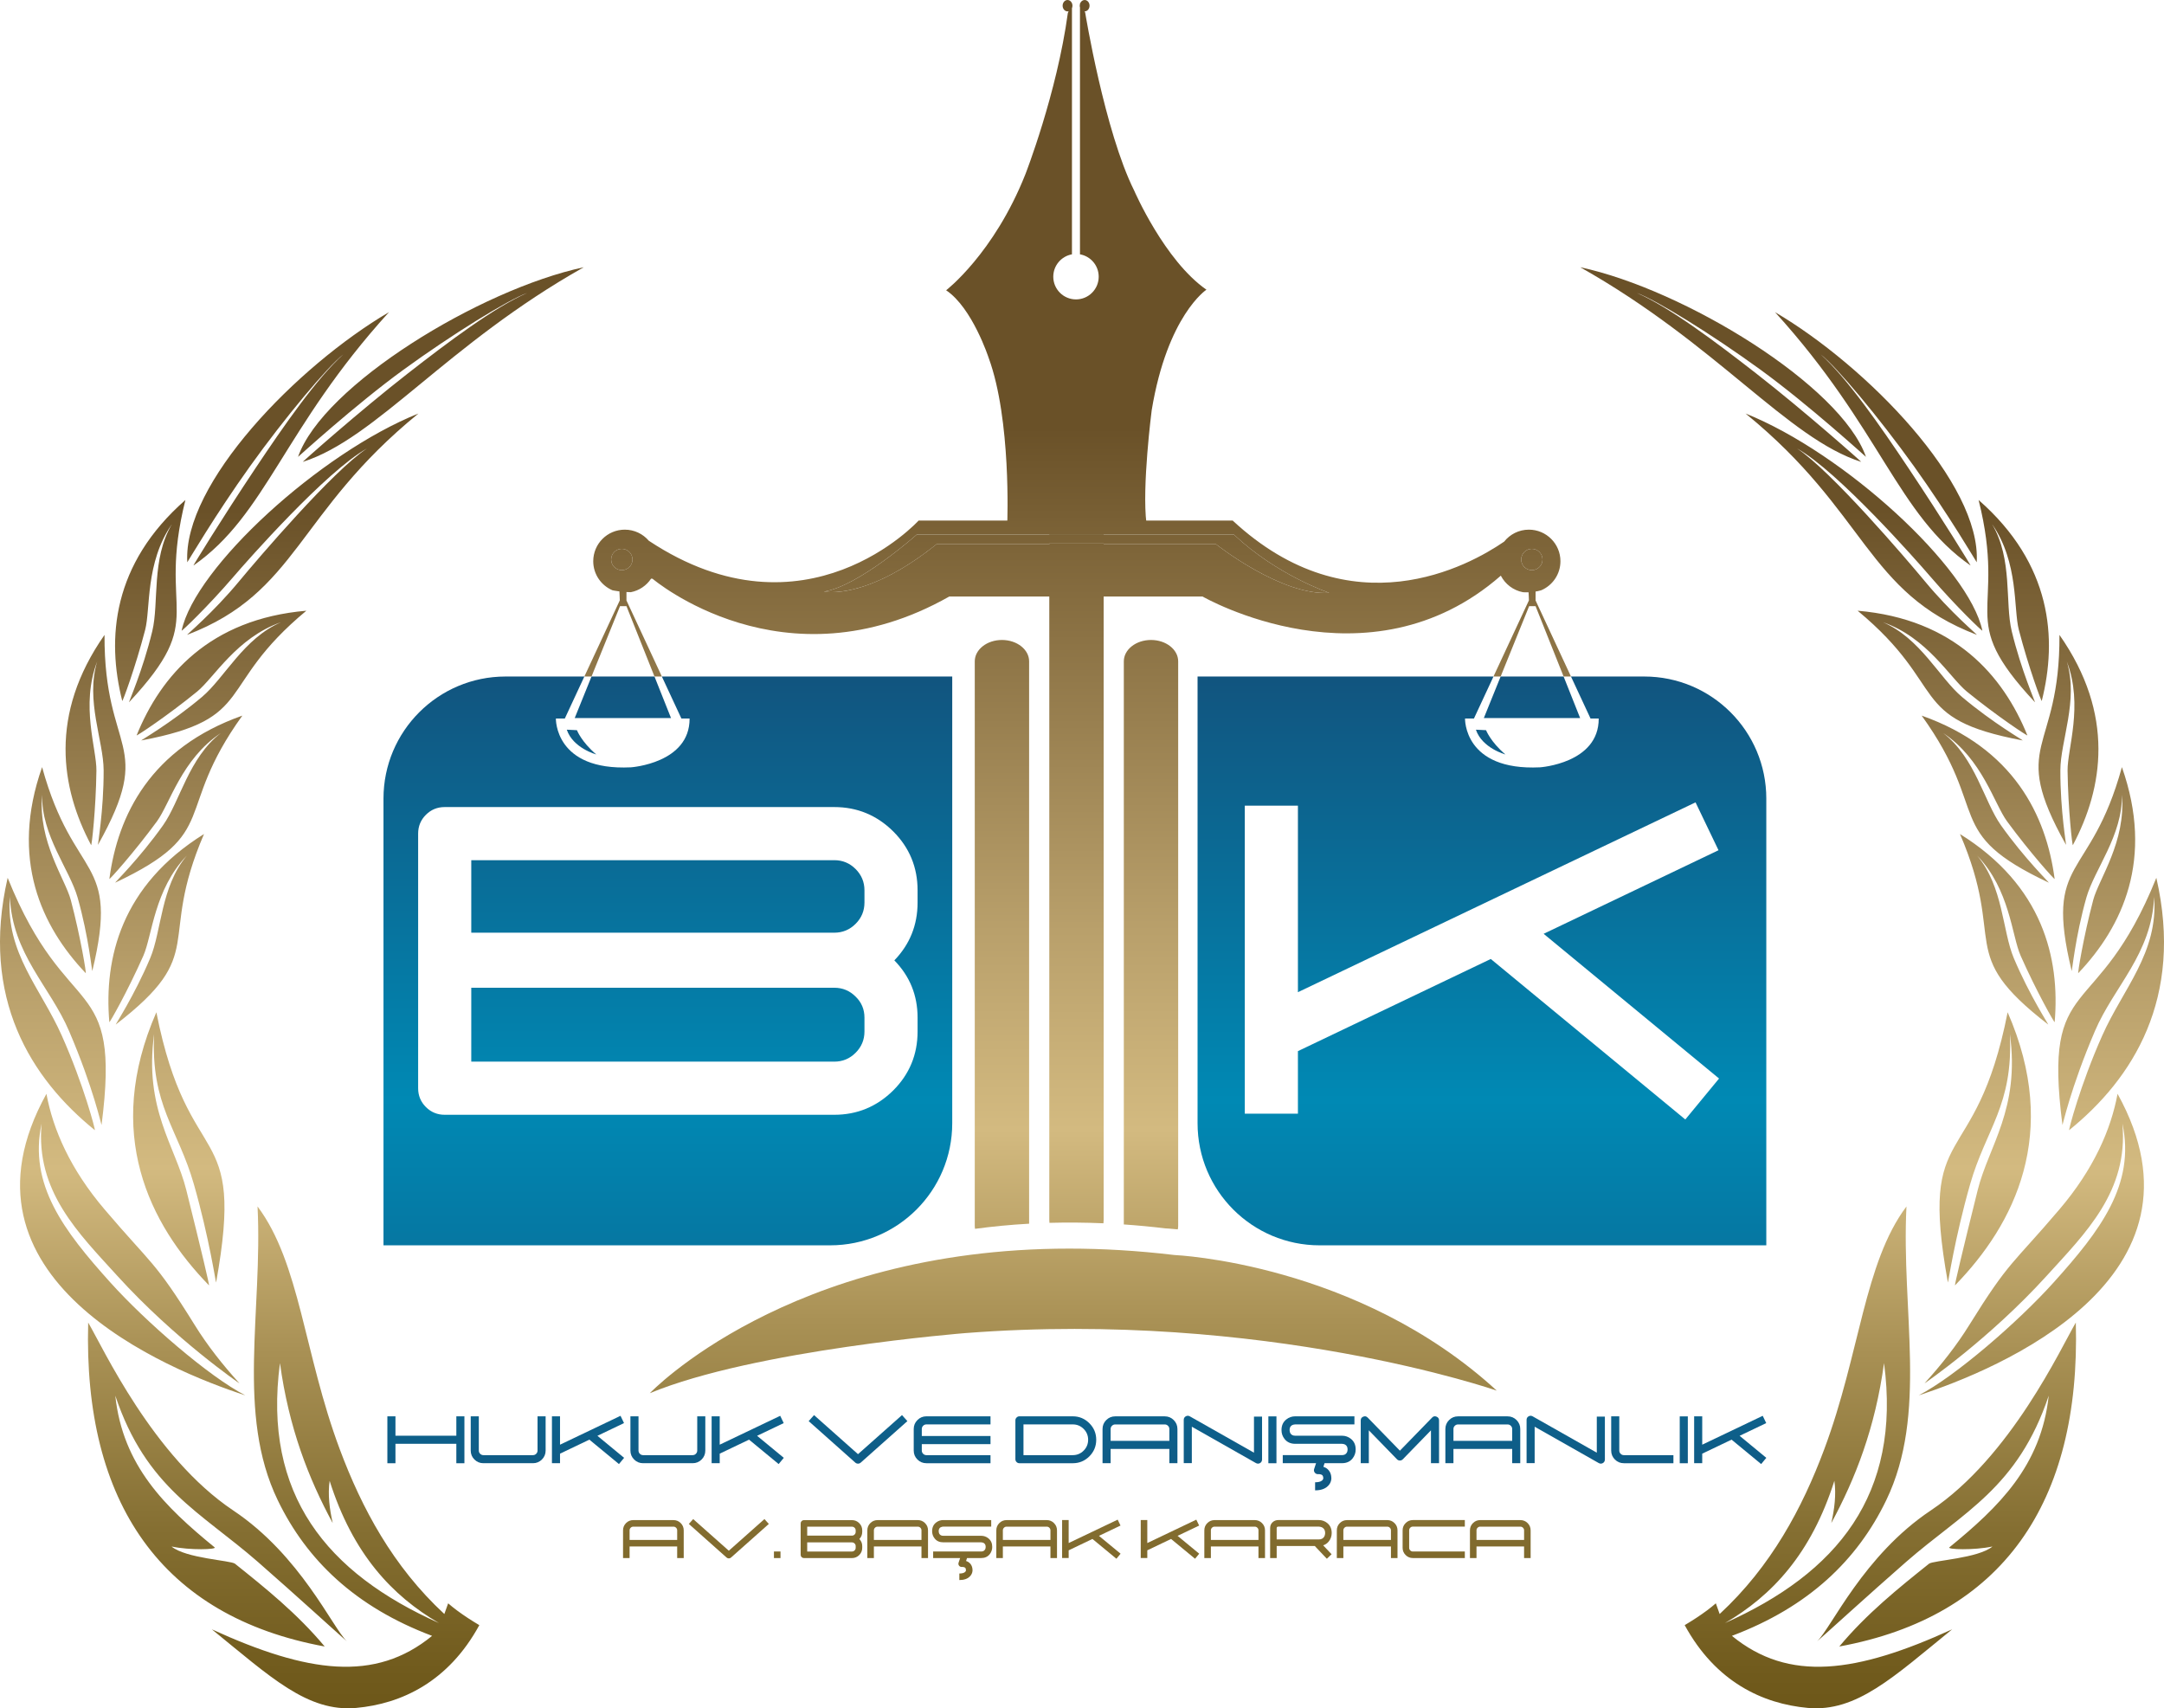
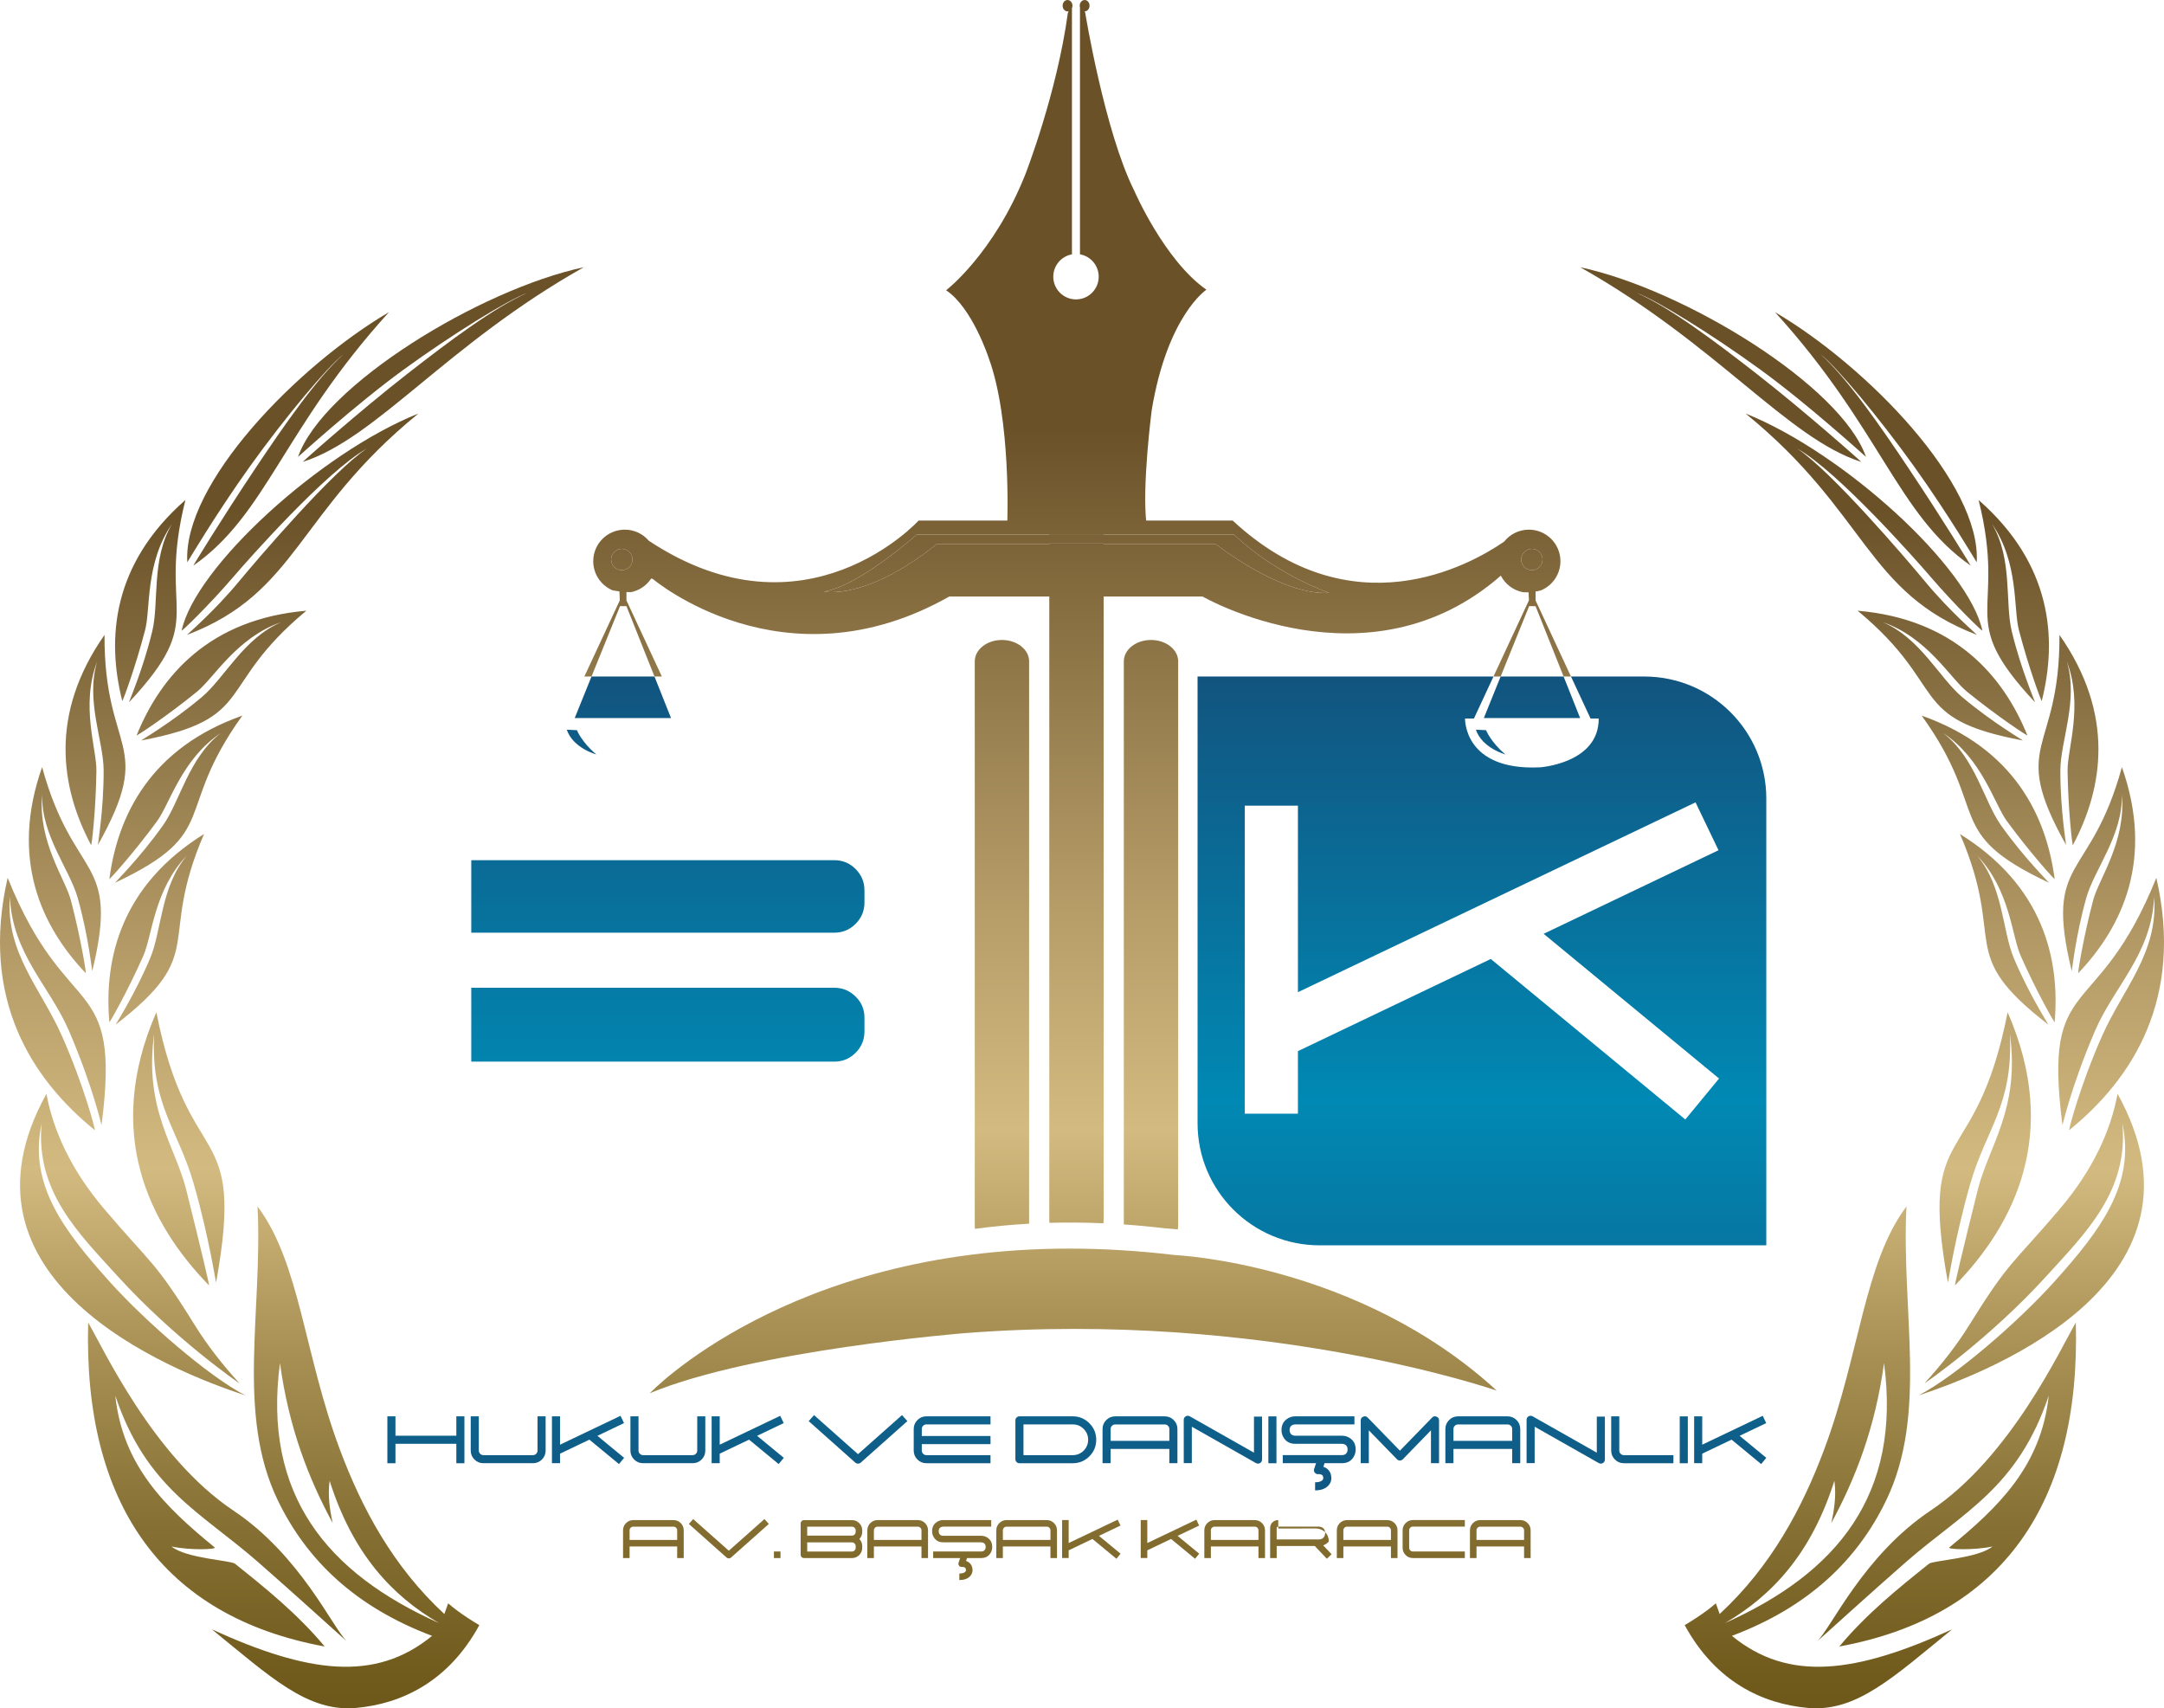
<svg xmlns="http://www.w3.org/2000/svg" xmlns:xlink="http://www.w3.org/1999/xlink" version="1.1" id="bkhukukcomtr" x="0px" y="0px" width="319.295px" height="252.03px" viewBox="0 0 319.295 252.03" style="enable-background:new 0 0 319.295 252.03;" xml:space="preserve">
  <g id="hukukvedanismanlik">
    <g>
      <defs>
        <polygon id="SVGID_1_" points="67.332,208.959 67.332,211.818 58.349,211.818 58.349,208.959 57.156,208.959 57.156,215.874      58.349,215.874 58.349,213.01 67.332,213.01 67.332,215.874 68.524,215.874 68.524,208.959    " />
      </defs>
      <clipPath id="SVGID_2_">
        <use xlink:href="#SVGID_1_" style="overflow:visible;" />
      </clipPath>
      <linearGradient id="SVGID_3_" gradientUnits="userSpaceOnUse" x1="-137.99" y1="336.487" x2="-136.99" y2="336.487" gradientTransform="matrix(0 -198.318 -198.318 0 66794.367 -27104.373)">
        <stop offset="0" style="stop-color:#1C355F" />
        <stop offset="0.5" style="stop-color:#0089B4" />
        <stop offset="1" style="stop-color:#1C355F" />
      </linearGradient>
      <rect x="57.156" y="208.959" style="clip-path:url(#SVGID_2_);fill:url(#SVGID_3_);" width="11.368" height="6.914" />
    </g>
    <g>
      <defs>
        <path id="SVGID_4_" d="M79.314,208.959v5.044c0,0.187-0.066,0.347-0.199,0.479c-0.133,0.133-0.292,0.2-0.479,0.2h-7.31     c-0.188,0-0.346-0.067-0.479-0.2c-0.133-0.132-0.199-0.292-0.199-0.479v-5.044h-1.193v5.044c0,0.52,0.182,0.959,0.547,1.324     c0.365,0.364,0.806,0.546,1.324,0.546h7.31c0.518,0,0.96-0.182,1.323-0.546c0.365-0.365,0.548-0.805,0.548-1.324v-5.044H79.314z" />
      </defs>
      <clipPath id="SVGID_5_">
        <use xlink:href="#SVGID_4_" style="overflow:visible;" />
      </clipPath>
      <linearGradient id="SVGID_6_" gradientUnits="userSpaceOnUse" x1="-137.99" y1="336.487" x2="-136.99" y2="336.487" gradientTransform="matrix(0 -198.318 -198.318 0 66806.492 -27104.373)">
        <stop offset="0" style="stop-color:#1C355F" />
        <stop offset="0.5" style="stop-color:#0089B4" />
        <stop offset="1" style="stop-color:#1C355F" />
      </linearGradient>
      <rect x="69.455" y="208.959" style="clip-path:url(#SVGID_5_);fill:url(#SVGID_6_);" width="11.052" height="6.914" />
    </g>
    <g>
      <defs>
        <polygon id="SVGID_7_" points="82.631,213.14 82.631,208.954 81.438,208.954 81.438,215.868 82.631,215.868 82.631,214.463      86.961,212.396 91.327,215.998 92.086,215.079 88.148,211.83 92.073,209.954 91.558,208.879    " />
      </defs>
      <clipPath id="SVGID_8_">
        <use xlink:href="#SVGID_7_" style="overflow:visible;" />
      </clipPath>
      <linearGradient id="SVGID_9_" gradientUnits="userSpaceOnUse" x1="-137.99" y1="336.487" x2="-136.99" y2="336.487" gradientTransform="matrix(0 -198.318 -198.318 0 66818.242 -27104.373)">
        <stop offset="0" style="stop-color:#1C355F" />
        <stop offset="0.5" style="stop-color:#0089B4" />
        <stop offset="1" style="stop-color:#1C355F" />
      </linearGradient>
      <rect x="81.438" y="208.879" style="clip-path:url(#SVGID_8_);fill:url(#SVGID_9_);" width="10.648" height="7.118" />
    </g>
    <g>
      <defs>
        <path id="SVGID_10_" d="M102.876,208.959v5.044c0,0.187-0.067,0.347-0.199,0.479c-0.133,0.133-0.292,0.2-0.479,0.2h-7.31     c-0.188,0-0.346-0.067-0.479-0.2c-0.133-0.132-0.199-0.292-0.199-0.479v-5.044h-1.193v5.044c0,0.52,0.182,0.959,0.547,1.324     c0.364,0.364,0.805,0.546,1.324,0.546h7.31c0.518,0,0.959-0.182,1.323-0.546c0.365-0.365,0.547-0.805,0.547-1.324v-5.044H102.876     z" />
      </defs>
      <clipPath id="SVGID_11_">
        <use xlink:href="#SVGID_10_" style="overflow:visible;" />
      </clipPath>
      <linearGradient id="SVGID_12_" gradientUnits="userSpaceOnUse" x1="-137.99" y1="336.487" x2="-136.99" y2="336.487" gradientTransform="matrix(0 -198.318 -198.318 0 66829.992 -27104.373)">
        <stop offset="0" style="stop-color:#1C355F" />
        <stop offset="0.5" style="stop-color:#0089B4" />
        <stop offset="1" style="stop-color:#1C355F" />
      </linearGradient>
      <rect x="93.017" y="208.959" style="clip-path:url(#SVGID_11_);fill:url(#SVGID_12_);" width="11.051" height="6.914" />
    </g>
    <g>
      <defs>
        <polygon id="SVGID_13_" points="106.193,213.14 106.193,208.954 105,208.954 105,215.868 106.193,215.868 106.193,214.463      110.522,212.396 114.889,215.998 115.648,215.079 111.709,211.83 115.635,209.954 115.12,208.879    " />
      </defs>
      <clipPath id="SVGID_14_">
        <use xlink:href="#SVGID_13_" style="overflow:visible;" />
      </clipPath>
      <linearGradient id="SVGID_15_" gradientUnits="userSpaceOnUse" x1="-137.99" y1="336.487" x2="-136.99" y2="336.487" gradientTransform="matrix(0 -198.318 -198.318 0 66841.867 -27104.373)">
        <stop offset="0" style="stop-color:#1C355F" />
        <stop offset="0.5" style="stop-color:#0089B4" />
        <stop offset="1" style="stop-color:#1C355F" />
      </linearGradient>
      <rect x="105" y="208.879" style="clip-path:url(#SVGID_14_);fill:url(#SVGID_15_);" width="10.648" height="7.118" />
    </g>
    <g>
      <defs>
        <path id="SVGID_16_" d="M132.643,209.171l-6.045,5.367l-6.043-5.367l-0.441-0.397l-0.796,0.889l0.447,0.397l6.436,5.728     c0.116,0.1,0.249,0.148,0.397,0.148c0.153,0,0.286-0.049,0.398-0.148l6.442-5.728l0.447-0.397l-0.795-0.889L132.643,209.171z" />
      </defs>
      <clipPath id="SVGID_17_">
        <use xlink:href="#SVGID_16_" style="overflow:visible;" />
      </clipPath>
      <linearGradient id="SVGID_18_" gradientUnits="userSpaceOnUse" x1="-137.99" y1="336.487" x2="-136.99" y2="336.487" gradientTransform="matrix(0 -198.318 -198.318 0 66858.117 -27104.373)">
        <stop offset="0" style="stop-color:#1C355F" />
        <stop offset="0.5" style="stop-color:#0089B4" />
        <stop offset="1" style="stop-color:#1C355F" />
      </linearGradient>
      <rect x="119.318" y="208.774" style="clip-path:url(#SVGID_17_);fill:url(#SVGID_18_);" width="14.567" height="7.162" />
    </g>
    <g>
      <defs>
        <path id="SVGID_19_" d="M136.687,208.954c-0.517,0-0.958,0.185-1.323,0.553c-0.365,0.364-0.546,0.805-0.546,1.317v3.18     c0,0.52,0.181,0.959,0.546,1.324c0.365,0.364,0.806,0.546,1.323,0.546h9.461v-1.191h-9.461c-0.186,0-0.345-0.067-0.479-0.2     c-0.132-0.132-0.198-0.292-0.198-0.479v-0.949h10.138v-1.193H136.01v-1.037c0-0.187,0.066-0.345,0.198-0.478     c0.134-0.133,0.293-0.199,0.479-0.199h9.461v-1.193H136.687z" />
      </defs>
      <clipPath id="SVGID_20_">
        <use xlink:href="#SVGID_19_" style="overflow:visible;" />
      </clipPath>
      <linearGradient id="SVGID_21_" gradientUnits="userSpaceOnUse" x1="-137.99" y1="336.487" x2="-136.99" y2="336.487" gradientTransform="matrix(0 -198.318 -198.318 0 66871.992 -27104.373)">
        <stop offset="0" style="stop-color:#1C355F" />
        <stop offset="0.5" style="stop-color:#0089B4" />
        <stop offset="1" style="stop-color:#1C355F" />
      </linearGradient>
      <rect x="134.818" y="208.954" style="clip-path:url(#SVGID_20_);fill:url(#SVGID_21_);" width="11.33" height="6.92" />
    </g>
    <g>
      <defs>
        <path id="SVGID_22_" d="M151.012,210.147h7.274c0.625,0,1.16,0.221,1.603,0.665c0.443,0.441,0.664,0.977,0.664,1.602     s-0.221,1.16-0.664,1.604c-0.443,0.442-0.978,0.664-1.603,0.664h-7.274V210.147z M150.416,208.954     c-0.167,0-0.307,0.061-0.423,0.182c-0.116,0.114-0.174,0.254-0.174,0.416v5.727c0,0.165,0.058,0.306,0.174,0.422     c0.116,0.115,0.256,0.174,0.423,0.174h7.87c0.953,0,1.768-0.337,2.447-1.013c0.676-0.679,1.014-1.494,1.014-2.447     s-0.338-1.767-1.014-2.44c-0.679-0.68-1.494-1.02-2.447-1.02H150.416z" />
      </defs>
      <clipPath id="SVGID_23_">
        <use xlink:href="#SVGID_22_" style="overflow:visible;" />
      </clipPath>
      <linearGradient id="SVGID_24_" gradientUnits="userSpaceOnUse" x1="-137.99" y1="336.487" x2="-136.99" y2="336.487" gradientTransform="matrix(0 -198.318 -198.318 0 66887.242 -27104.373)">
        <stop offset="0" style="stop-color:#1C355F" />
        <stop offset="0.5" style="stop-color:#0089B4" />
        <stop offset="1" style="stop-color:#1C355F" />
      </linearGradient>
      <rect x="149.819" y="208.954" style="clip-path:url(#SVGID_23_);fill:url(#SVGID_24_);" width="11.927" height="6.92" />
    </g>
    <g>
      <defs>
        <path id="SVGID_25_" d="M163.87,210.83c0-0.185,0.066-0.346,0.199-0.477c0.132-0.134,0.29-0.2,0.478-0.2h7.311     c0.188,0,0.347,0.066,0.479,0.2c0.133,0.131,0.199,0.292,0.199,0.477v1.746h-8.666V210.83z M164.547,208.959     c-0.519,0-0.958,0.183-1.322,0.547c-0.366,0.364-0.547,0.806-0.547,1.323v5.044h1.192v-2.105h8.666v2.105h1.192v-5.044     c0-0.518-0.183-0.959-0.547-1.323s-0.806-0.547-1.324-0.547H164.547z" />
      </defs>
      <clipPath id="SVGID_26_">
        <use xlink:href="#SVGID_25_" style="overflow:visible;" />
      </clipPath>
      <linearGradient id="SVGID_27_" gradientUnits="userSpaceOnUse" x1="-137.99" y1="336.487" x2="-136.99" y2="336.487" gradientTransform="matrix(0 -198.318 -198.318 0 66899.742 -27104.373)">
        <stop offset="0" style="stop-color:#1C355F" />
        <stop offset="0.5" style="stop-color:#0089B4" />
        <stop offset="1" style="stop-color:#1C355F" />
      </linearGradient>
      <rect x="162.678" y="208.959" style="clip-path:url(#SVGID_26_);fill:url(#SVGID_27_);" width="11.051" height="6.914" />
    </g>
    <g>
      <defs>
        <path id="SVGID_28_" d="M186.214,215.328v0.012V215.328 M174.953,208.959c-0.195,0.116-0.293,0.288-0.293,0.516v6.386h1.192     v-5.373l9.474,5.373l-0.019-0.012c0.101,0.058,0.203,0.087,0.311,0.087c0.137,0,0.259-0.041,0.366-0.124s0.179-0.19,0.21-0.323     c0.014-0.049,0.02-0.103,0.02-0.161v-6.33h-1.192v5.323l-9.473-5.367c-0.098-0.055-0.196-0.082-0.294-0.082     C175.153,208.872,175.054,208.901,174.953,208.959" />
      </defs>
      <clipPath id="SVGID_29_">
        <use xlink:href="#SVGID_28_" style="overflow:visible;" />
      </clipPath>
      <linearGradient id="SVGID_30_" gradientUnits="userSpaceOnUse" x1="-137.99" y1="336.487" x2="-136.99" y2="336.487" gradientTransform="matrix(0 -198.318 -198.318 0 66911.867 -27104.373)">
        <stop offset="0" style="stop-color:#1C355F" />
        <stop offset="0.5" style="stop-color:#0089B4" />
        <stop offset="1" style="stop-color:#1C355F" />
      </linearGradient>
      <rect x="174.66" y="208.872" style="clip-path:url(#SVGID_29_);fill:url(#SVGID_30_);" width="11.554" height="7.064" />
    </g>
    <g>
      <defs>
        <rect id="SVGID_31_" x="187.146" y="208.965" width="1.193" height="6.908" />
      </defs>
      <clipPath id="SVGID_32_">
        <use xlink:href="#SVGID_31_" style="overflow:visible;" />
      </clipPath>
      <linearGradient id="SVGID_33_" gradientUnits="userSpaceOnUse" x1="-137.99" y1="336.487" x2="-136.99" y2="336.487" gradientTransform="matrix(0 -198.318 -198.318 0 66919.242 -27104.373)">
        <stop offset="0" style="stop-color:#1C355F" />
        <stop offset="0.5" style="stop-color:#0089B4" />
        <stop offset="1" style="stop-color:#1C355F" />
      </linearGradient>
      <rect x="187.146" y="208.966" style="clip-path:url(#SVGID_32_);fill:url(#SVGID_33_);" width="1.193" height="6.907" />
    </g>
    <g>
      <defs>
        <path id="SVGID_34_" d="M191.108,208.954c-0.492,0-0.931,0.153-1.314,0.46c-0.475,0.373-0.71,0.897-0.71,1.572     c0,0.496,0.151,0.935,0.454,1.317c0.377,0.472,0.9,0.707,1.57,0.707h6.896c0.078,0.005,0.158,0.014,0.236,0.03     c0.104,0.025,0.193,0.063,0.272,0.113c0.216,0.14,0.323,0.372,0.323,0.695c0,0.079-0.007,0.154-0.025,0.229     c-0.024,0.108-0.063,0.202-0.117,0.28c-0.141,0.214-0.369,0.323-0.689,0.323h-8.734v1.191h4.914l-0.278,0.839     c-0.071,0.207-0.039,0.396,0.098,0.565c0.138,0.166,0.315,0.237,0.534,0.211h0.1c0.05,0.005,0.099,0.011,0.15,0.02     c0.136,0.023,0.239,0.067,0.31,0.13c0.1,0.097,0.15,0.254,0.15,0.479l0.005-0.007l-0.005,0.013l-0.008,0.03     c-0.004,0.026-0.013,0.053-0.024,0.082c-0.033,0.069-0.085,0.137-0.156,0.199c-0.207,0.169-0.546,0.255-1.017,0.255v1.191     c0.836,0,1.469-0.215,1.898-0.646c0.207-0.201,0.353-0.44,0.436-0.714c0.024-0.091,0.044-0.181,0.057-0.268     c0.003-0.031,0.006-0.062,0.006-0.087v-0.049c0-0.327-0.061-0.617-0.181-0.87c-0.091-0.194-0.215-0.359-0.372-0.497     c-0.174-0.156-0.382-0.272-0.621-0.347l0.173-0.529h2.566c0.675,0,1.198-0.235,1.572-0.708c0.302-0.386,0.452-0.823,0.452-1.316     c0-0.676-0.235-1.199-0.707-1.572c-0.383-0.305-0.82-0.459-1.317-0.459h-6.896c-0.318,0-0.549-0.108-0.688-0.323     c-0.054-0.078-0.091-0.173-0.112-0.28c-0.02-0.073-0.03-0.153-0.03-0.236c0-0.318,0.107-0.548,0.323-0.688     c0.082-0.05,0.175-0.087,0.279-0.112c0.075-0.017,0.154-0.027,0.236-0.03h8.728v-1.193H191.108z" />
      </defs>
      <clipPath id="SVGID_35_">
        <use xlink:href="#SVGID_34_" style="overflow:visible;" />
      </clipPath>
      <linearGradient id="SVGID_36_" gradientUnits="userSpaceOnUse" x1="-137.99" y1="336.487" x2="-136.99" y2="336.487" gradientTransform="matrix(0 -198.318 -198.318 0 66925.992 -27104.373)">
        <stop offset="0" style="stop-color:#1C355F" />
        <stop offset="0.5" style="stop-color:#0089B4" />
        <stop offset="1" style="stop-color:#1C355F" />
      </linearGradient>
      <rect x="189.084" y="208.954" style="clip-path:url(#SVGID_35_);fill:url(#SVGID_36_);" width="10.945" height="10.927" />
    </g>
    <g>
      <defs>
        <path id="SVGID_37_" d="M211.304,209.141l-4.751,4.882l-4.752-4.882c-0.19-0.196-0.408-0.241-0.652-0.138     c-0.249,0.101-0.374,0.282-0.374,0.548v6.322h1.193v-4.852l4.156,4.274c0.114,0.119,0.259,0.181,0.429,0.181     c0.165,0,0.308-0.062,0.429-0.181l4.155-4.274v4.852h1.193v-6.322c0-0.266-0.124-0.447-0.373-0.548     c-0.086-0.035-0.169-0.054-0.248-0.054C211.561,208.95,211.427,209.013,211.304,209.141" />
      </defs>
      <clipPath id="SVGID_38_">
        <use xlink:href="#SVGID_37_" style="overflow:visible;" />
      </clipPath>
      <linearGradient id="SVGID_39_" gradientUnits="userSpaceOnUse" x1="-137.99" y1="336.487" x2="-136.99" y2="336.487" gradientTransform="matrix(0 -198.318 -198.318 0 66937.992 -27104.373)">
        <stop offset="0" style="stop-color:#1C355F" />
        <stop offset="0.5" style="stop-color:#0089B4" />
        <stop offset="1" style="stop-color:#1C355F" />
      </linearGradient>
      <rect x="200.774" y="208.9" style="clip-path:url(#SVGID_38_);fill:url(#SVGID_39_);" width="11.556" height="6.974" />
    </g>
    <g>
      <defs>
        <path id="SVGID_40_" d="M214.454,210.83c0-0.185,0.066-0.346,0.198-0.477c0.134-0.134,0.292-0.2,0.479-0.2h7.312     c0.187,0,0.347,0.066,0.479,0.2c0.133,0.131,0.2,0.292,0.2,0.477v1.746h-8.667V210.83z M215.131,208.959     c-0.518,0-0.958,0.183-1.322,0.547c-0.365,0.364-0.547,0.806-0.547,1.323v5.044h1.192v-2.105h8.667v2.105h1.191v-5.044     c0-0.518-0.183-0.959-0.547-1.323c-0.365-0.364-0.806-0.547-1.323-0.547H215.131z" />
      </defs>
      <clipPath id="SVGID_41_">
        <use xlink:href="#SVGID_40_" style="overflow:visible;" />
      </clipPath>
      <linearGradient id="SVGID_42_" gradientUnits="userSpaceOnUse" x1="-137.99" y1="336.487" x2="-136.99" y2="336.487" gradientTransform="matrix(0 -198.318 -198.318 0 66950.242 -27104.373)">
        <stop offset="0" style="stop-color:#1C355F" />
        <stop offset="0.5" style="stop-color:#0089B4" />
        <stop offset="1" style="stop-color:#1C355F" />
      </linearGradient>
      <rect x="213.262" y="208.959" style="clip-path:url(#SVGID_41_);fill:url(#SVGID_42_);" width="11.051" height="6.914" />
    </g>
    <g>
      <defs>
        <path id="SVGID_43_" d="M236.798,215.328v0.012V215.328 M225.536,208.959c-0.195,0.116-0.291,0.288-0.291,0.516v6.386h1.191     v-5.373l9.474,5.373l-0.019-0.012c0.101,0.058,0.203,0.087,0.311,0.087c0.137,0,0.259-0.041,0.365-0.124     c0.108-0.083,0.18-0.19,0.212-0.323c0.014-0.049,0.019-0.103,0.019-0.161v-6.33h-1.193v5.323l-9.472-5.367     c-0.098-0.055-0.196-0.082-0.294-0.082C225.737,208.872,225.637,208.901,225.536,208.959" />
      </defs>
      <clipPath id="SVGID_44_">
        <use xlink:href="#SVGID_43_" style="overflow:visible;" />
      </clipPath>
      <linearGradient id="SVGID_45_" gradientUnits="userSpaceOnUse" x1="-137.99" y1="336.487" x2="-136.99" y2="336.487" gradientTransform="matrix(0 -198.318 -198.318 0 66962.492 -27104.373)">
        <stop offset="0" style="stop-color:#1C355F" />
        <stop offset="0.5" style="stop-color:#0089B4" />
        <stop offset="1" style="stop-color:#1C355F" />
      </linearGradient>
      <rect x="225.245" y="208.872" style="clip-path:url(#SVGID_44_);fill:url(#SVGID_45_);" width="11.553" height="7.064" />
    </g>
    <g>
      <defs>
        <path id="SVGID_46_" d="M237.729,208.954v5.05c0,0.52,0.183,0.959,0.547,1.324c0.365,0.364,0.807,0.546,1.323,0.546h7.312v-1.191     H239.6c-0.186,0-0.345-0.067-0.477-0.2c-0.135-0.132-0.2-0.292-0.2-0.479v-5.05H237.729z" />
      </defs>
      <clipPath id="SVGID_47_">
        <use xlink:href="#SVGID_46_" style="overflow:visible;" />
      </clipPath>
      <linearGradient id="SVGID_48_" gradientUnits="userSpaceOnUse" x1="-137.99" y1="336.486" x2="-136.99" y2="336.486" gradientTransform="matrix(0 -198.318 -198.318 0 66973.742 -27104.373)">
        <stop offset="0" style="stop-color:#1C355F" />
        <stop offset="0.5" style="stop-color:#0089B4" />
        <stop offset="1" style="stop-color:#1C355F" />
      </linearGradient>
      <rect x="237.729" y="208.954" style="clip-path:url(#SVGID_47_);fill:url(#SVGID_48_);" width="9.182" height="6.92" />
    </g>
    <g>
      <defs>
        <rect id="SVGID_49_" x="247.843" y="208.965" width="1.193" height="6.908" />
      </defs>
      <clipPath id="SVGID_50_">
        <use xlink:href="#SVGID_49_" style="overflow:visible;" />
      </clipPath>
      <linearGradient id="SVGID_51_" gradientUnits="userSpaceOnUse" x1="-137.99" y1="336.487" x2="-136.99" y2="336.487" gradientTransform="matrix(0 -198.318 -198.318 0 66979.867 -27104.373)">
        <stop offset="0" style="stop-color:#1C355F" />
        <stop offset="0.5" style="stop-color:#0089B4" />
        <stop offset="1" style="stop-color:#1C355F" />
      </linearGradient>
      <rect x="247.843" y="208.966" style="clip-path:url(#SVGID_50_);fill:url(#SVGID_51_);" width="1.193" height="6.907" />
    </g>
    <g>
      <defs>
        <polygon id="SVGID_52_" points="251.161,213.14 251.161,208.954 249.968,208.954 249.968,215.868 251.161,215.868      251.161,214.463 255.491,212.396 259.857,215.998 260.615,215.079 256.677,211.83 260.603,209.954 260.087,208.879    " />
      </defs>
      <clipPath id="SVGID_53_">
        <use xlink:href="#SVGID_52_" style="overflow:visible;" />
      </clipPath>
      <linearGradient id="SVGID_54_" gradientUnits="userSpaceOnUse" x1="-137.99" y1="336.487" x2="-136.99" y2="336.487" gradientTransform="matrix(0 -198.318 -198.318 0 66986.742 -27104.373)">
        <stop offset="0" style="stop-color:#1C355F" />
        <stop offset="0.5" style="stop-color:#0089B4" />
        <stop offset="1" style="stop-color:#1C355F" />
      </linearGradient>
      <rect x="249.968" y="208.879" style="clip-path:url(#SVGID_53_);fill:url(#SVGID_54_);" width="10.647" height="7.118" />
    </g>
  </g>
  <g id="avbasakkaraca">
    <g>
      <defs>
        <path id="SVGID_55_" d="M92.895,225.779c0-0.15,0.053-0.28,0.16-0.386c0.107-0.108,0.237-0.161,0.388-0.161h5.924     c0.151,0,0.28,0.053,0.388,0.161c0.107,0.105,0.161,0.235,0.161,0.386v1.416h-7.021V225.779z M93.443,224.265     c-0.419,0-0.777,0.147-1.072,0.441c-0.295,0.296-0.442,0.653-0.442,1.072v4.087h0.966v-1.706h7.021v1.706h0.966v-4.087     c0-0.419-0.147-0.776-0.443-1.072c-0.295-0.294-0.653-0.441-1.072-0.441H93.443z" />
      </defs>
      <clipPath id="SVGID_56_">
        <use xlink:href="#SVGID_55_" style="overflow:visible;" />
      </clipPath>
      <linearGradient id="SVGID_57_" gradientUnits="userSpaceOnUse" x1="-137.99" y1="336.487" x2="-136.99" y2="336.487" gradientTransform="matrix(0 -198.318 -198.318 0 66827.867 -27104.373)">
        <stop offset="0" style="stop-color:#685214" />
        <stop offset="0.075" style="stop-color:#705A1C" />
        <stop offset="0.192" style="stop-color:#856F32" />
        <stop offset="0.335" style="stop-color:#A99155" />
        <stop offset="0.478" style="stop-color:#D3BA80" />
        <stop offset="0.625" style="stop-color:#B9A06B" />
        <stop offset="0.936" style="stop-color:#785F34" />
        <stop offset="1" style="stop-color:#6A5128" />
      </linearGradient>
      <rect x="91.929" y="224.265" style="clip-path:url(#SVGID_56_);fill:url(#SVGID_57_);" width="8.953" height="5.601" />
    </g>
    <g>
      <defs>
        <path id="SVGID_58_" d="M112.433,224.435l-4.897,4.349l-4.898-4.349l-0.357-0.322l-0.644,0.72l0.363,0.322l5.213,4.641     c0.095,0.081,0.202,0.121,0.323,0.121c0.124,0,0.232-0.04,0.322-0.121l5.219-4.641l0.362-0.322l-0.644-0.72L112.433,224.435z" />
      </defs>
      <clipPath id="SVGID_59_">
        <use xlink:href="#SVGID_58_" style="overflow:visible;" />
      </clipPath>
      <linearGradient id="SVGID_60_" gradientUnits="userSpaceOnUse" x1="-137.99" y1="336.487" x2="-136.99" y2="336.487" gradientTransform="matrix(0 -198.318 -198.318 0 66838.992 -27104.373)">
        <stop offset="0" style="stop-color:#685214" />
        <stop offset="0.075" style="stop-color:#705A1C" />
        <stop offset="0.192" style="stop-color:#856F32" />
        <stop offset="0.335" style="stop-color:#A99155" />
        <stop offset="0.478" style="stop-color:#D3BA80" />
        <stop offset="0.625" style="stop-color:#B9A06B" />
        <stop offset="0.936" style="stop-color:#785F34" />
        <stop offset="1" style="stop-color:#6A5128" />
      </linearGradient>
      <rect x="101.637" y="224.113" style="clip-path:url(#SVGID_59_);fill:url(#SVGID_60_);" width="11.802" height="5.804" />
    </g>
    <g>
      <defs>
        <rect id="SVGID_61_" x="114.194" y="228.9" width="0.967" height="0.966" />
      </defs>
      <clipPath id="SVGID_62_">
        <use xlink:href="#SVGID_61_" style="overflow:visible;" />
      </clipPath>
      <linearGradient id="SVGID_63_" gradientUnits="userSpaceOnUse" x1="-137.99" y1="336.487" x2="-136.99" y2="336.487" gradientTransform="matrix(0 -198.318 -198.318 0 66846.117 -27104.373)">
        <stop offset="0" style="stop-color:#685214" />
        <stop offset="0.075" style="stop-color:#705A1C" />
        <stop offset="0.192" style="stop-color:#856F32" />
        <stop offset="0.335" style="stop-color:#A99155" />
        <stop offset="0.478" style="stop-color:#D3BA80" />
        <stop offset="0.625" style="stop-color:#B9A06B" />
        <stop offset="0.936" style="stop-color:#785F34" />
        <stop offset="1" style="stop-color:#6A5128" />
      </linearGradient>
      <rect x="114.194" y="228.9" style="clip-path:url(#SVGID_62_);fill:url(#SVGID_63_);" width="0.967" height="0.966" />
    </g>
    <g>
      <defs>
        <path id="SVGID_64_" d="M119.102,227.555h6.603c0.151,0,0.28,0.054,0.388,0.162c0.107,0.104,0.161,0.231,0.161,0.383v0.252     c0,0.15-0.054,0.279-0.161,0.387c-0.108,0.108-0.237,0.161-0.388,0.161h-6.603V227.555z M119.102,225.236h6.603     c0.151,0,0.28,0.053,0.388,0.16c0.107,0.108,0.161,0.237,0.161,0.388v0.222c0,0.151-0.054,0.28-0.161,0.389     c-0.108,0.106-0.237,0.161-0.388,0.161h-6.603V225.236z M118.618,224.27c-0.134,0-0.247,0.047-0.342,0.141     c-0.094,0.094-0.14,0.208-0.14,0.342v4.629c0,0.137,0.046,0.25,0.14,0.344c0.095,0.095,0.208,0.141,0.342,0.141h7.087     c0.415,0,0.774-0.146,1.072-0.443c0.296-0.294,0.443-0.652,0.443-1.07V228.1c0-0.407-0.141-0.753-0.423-1.042     c0.282-0.293,0.423-0.643,0.423-1.053v-0.222c0-0.419-0.147-0.775-0.443-1.071c-0.298-0.296-0.657-0.442-1.072-0.442H118.618z" />
      </defs>
      <clipPath id="SVGID_65_">
        <use xlink:href="#SVGID_64_" style="overflow:visible;" />
      </clipPath>
      <linearGradient id="SVGID_66_" gradientUnits="userSpaceOnUse" x1="-137.99" y1="336.487" x2="-136.99" y2="336.487" gradientTransform="matrix(0 -198.318 -198.318 0 66854.117 -27104.373)">
        <stop offset="0" style="stop-color:#685214" />
        <stop offset="0.075" style="stop-color:#705A1C" />
        <stop offset="0.192" style="stop-color:#856F32" />
        <stop offset="0.335" style="stop-color:#A99155" />
        <stop offset="0.478" style="stop-color:#D3BA80" />
        <stop offset="0.625" style="stop-color:#B9A06B" />
        <stop offset="0.936" style="stop-color:#785F34" />
        <stop offset="1" style="stop-color:#6A5128" />
      </linearGradient>
      <rect x="118.136" y="224.27" style="clip-path:url(#SVGID_65_);fill:url(#SVGID_66_);" width="9.084" height="5.596" />
    </g>
    <g>
      <defs>
        <path id="SVGID_67_" d="M128.941,225.779c0-0.15,0.054-0.28,0.161-0.386c0.108-0.108,0.237-0.161,0.388-0.161h5.924     c0.151,0,0.28,0.053,0.388,0.161c0.107,0.105,0.161,0.235,0.161,0.386v1.416h-7.022V225.779z M129.49,224.265     c-0.419,0-0.777,0.147-1.072,0.441c-0.295,0.296-0.444,0.653-0.444,1.072v4.087h0.967v-1.706h7.022v1.706h0.965v-4.087     c0-0.419-0.147-0.776-0.442-1.072c-0.296-0.294-0.653-0.441-1.072-0.441H129.49z" />
      </defs>
      <clipPath id="SVGID_68_">
        <use xlink:href="#SVGID_67_" style="overflow:visible;" />
      </clipPath>
      <linearGradient id="SVGID_69_" gradientUnits="userSpaceOnUse" x1="-137.99" y1="336.487" x2="-136.99" y2="336.487" gradientTransform="matrix(0 -198.318 -198.318 0 66863.992 -27104.373)">
        <stop offset="0" style="stop-color:#685214" />
        <stop offset="0.075" style="stop-color:#705A1C" />
        <stop offset="0.192" style="stop-color:#856F32" />
        <stop offset="0.335" style="stop-color:#A99155" />
        <stop offset="0.478" style="stop-color:#D3BA80" />
        <stop offset="0.625" style="stop-color:#B9A06B" />
        <stop offset="0.936" style="stop-color:#785F34" />
        <stop offset="1" style="stop-color:#6A5128" />
      </linearGradient>
      <rect x="127.974" y="224.265" style="clip-path:url(#SVGID_68_);fill:url(#SVGID_69_);" width="8.954" height="5.601" />
    </g>
    <g>
      <defs>
        <path id="SVGID_70_" d="M139.174,224.26c-0.4,0-0.755,0.124-1.067,0.371c-0.383,0.303-0.574,0.728-0.574,1.273     c0,0.404,0.123,0.759,0.368,1.067c0.305,0.384,0.729,0.573,1.273,0.573h5.586c0.064,0.005,0.128,0.012,0.192,0.026     c0.083,0.019,0.157,0.05,0.221,0.09c0.174,0.113,0.261,0.302,0.261,0.564c0,0.063-0.006,0.126-0.019,0.185     c-0.021,0.088-0.053,0.164-0.097,0.229c-0.113,0.174-0.299,0.261-0.558,0.261h-7.076v0.966h3.981l-0.227,0.68     c-0.056,0.168-0.03,0.321,0.08,0.458c0.111,0.134,0.256,0.191,0.434,0.173h0.08c0.041,0.002,0.08,0.007,0.121,0.015     c0.111,0.019,0.194,0.054,0.252,0.104c0.08,0.077,0.121,0.206,0.121,0.389l0.004-0.007l-0.004,0.01l-0.006,0.026     c-0.003,0.02-0.01,0.042-0.02,0.065c-0.027,0.057-0.069,0.111-0.126,0.16c-0.167,0.138-0.442,0.207-0.825,0.207v0.966     c0.679,0,1.191-0.174,1.54-0.523c0.168-0.165,0.285-0.356,0.353-0.578c0.02-0.073,0.035-0.145,0.045-0.217     c0.003-0.025,0.005-0.051,0.005-0.07v-0.039c0-0.267-0.048-0.501-0.147-0.706c-0.072-0.156-0.173-0.291-0.301-0.402     c-0.141-0.128-0.309-0.222-0.503-0.282l0.141-0.428h2.078c0.547,0,0.971-0.19,1.274-0.573c0.245-0.313,0.367-0.668,0.367-1.066     c0-0.547-0.191-0.973-0.573-1.274c-0.309-0.248-0.665-0.372-1.068-0.372h-5.586c-0.258,0-0.445-0.087-0.559-0.262     c-0.044-0.064-0.074-0.14-0.091-0.226c-0.016-0.062-0.025-0.124-0.025-0.192c0-0.257,0.087-0.444,0.262-0.56     c0.067-0.039,0.142-0.069,0.226-0.09c0.061-0.014,0.124-0.021,0.191-0.024h7.072v-0.966H139.174z" />
      </defs>
      <clipPath id="SVGID_71_">
        <use xlink:href="#SVGID_70_" style="overflow:visible;" />
      </clipPath>
      <linearGradient id="SVGID_72_" gradientUnits="userSpaceOnUse" x1="-137.99" y1="336.487" x2="-136.99" y2="336.487" gradientTransform="matrix(0 -198.318 -198.318 0 66873.492 -27104.373)">
        <stop offset="0" style="stop-color:#685214" />
        <stop offset="0.075" style="stop-color:#705A1C" />
        <stop offset="0.192" style="stop-color:#856F32" />
        <stop offset="0.335" style="stop-color:#A99155" />
        <stop offset="0.478" style="stop-color:#D3BA80" />
        <stop offset="0.625" style="stop-color:#B9A06B" />
        <stop offset="0.936" style="stop-color:#785F34" />
        <stop offset="1" style="stop-color:#6A5128" />
      </linearGradient>
      <rect x="137.533" y="224.26" style="clip-path:url(#SVGID_71_);fill:url(#SVGID_72_);" width="8.868" height="8.852" />
    </g>
    <g>
      <defs>
        <path id="SVGID_73_" d="M147.971,225.779c0-0.15,0.054-0.28,0.161-0.386c0.108-0.108,0.237-0.161,0.388-0.161h5.923     c0.152,0,0.281,0.053,0.388,0.161c0.107,0.105,0.161,0.235,0.161,0.386v1.416h-7.021V225.779z M148.52,224.265     c-0.42,0-0.777,0.147-1.072,0.441c-0.296,0.296-0.443,0.653-0.443,1.072v4.087h0.966v-1.706h7.021v1.706h0.967v-4.087     c0-0.419-0.148-0.776-0.444-1.072c-0.295-0.294-0.652-0.441-1.072-0.441H148.52z" />
      </defs>
      <clipPath id="SVGID_74_">
        <use xlink:href="#SVGID_73_" style="overflow:visible;" />
      </clipPath>
      <linearGradient id="SVGID_75_" gradientUnits="userSpaceOnUse" x1="-137.99" y1="336.487" x2="-136.99" y2="336.487" gradientTransform="matrix(0 -198.318 -198.318 0 66882.992 -27104.373)">
        <stop offset="0" style="stop-color:#685214" />
        <stop offset="0.075" style="stop-color:#705A1C" />
        <stop offset="0.192" style="stop-color:#856F32" />
        <stop offset="0.335" style="stop-color:#A99155" />
        <stop offset="0.478" style="stop-color:#D3BA80" />
        <stop offset="0.625" style="stop-color:#B9A06B" />
        <stop offset="0.936" style="stop-color:#785F34" />
        <stop offset="1" style="stop-color:#6A5128" />
      </linearGradient>
      <rect x="147.005" y="224.265" style="clip-path:url(#SVGID_74_);fill:url(#SVGID_75_);" width="8.954" height="5.601" />
    </g>
    <g>
      <defs>
        <polygon id="SVGID_76_" points="157.68,227.652 157.68,224.26 156.713,224.26 156.713,229.861 157.68,229.861 157.68,228.724      161.188,227.047 164.727,229.967 165.34,229.222 162.148,226.589 165.331,225.07 164.912,224.199    " />
      </defs>
      <clipPath id="SVGID_77_">
        <use xlink:href="#SVGID_76_" style="overflow:visible;" />
      </clipPath>
      <linearGradient id="SVGID_78_" gradientUnits="userSpaceOnUse" x1="-137.99" y1="336.487" x2="-136.99" y2="336.487" gradientTransform="matrix(0 -198.318 -198.318 0 66892.492 -27104.373)">
        <stop offset="0" style="stop-color:#685214" />
        <stop offset="0.075" style="stop-color:#705A1C" />
        <stop offset="0.192" style="stop-color:#856F32" />
        <stop offset="0.335" style="stop-color:#A99155" />
        <stop offset="0.478" style="stop-color:#D3BA80" />
        <stop offset="0.625" style="stop-color:#B9A06B" />
        <stop offset="0.936" style="stop-color:#785F34" />
        <stop offset="1" style="stop-color:#6A5128" />
      </linearGradient>
      <rect x="156.713" y="224.199" style="clip-path:url(#SVGID_77_);fill:url(#SVGID_78_);" width="8.627" height="5.769" />
    </g>
    <g>
      <defs>
        <polygon id="SVGID_79_" points="169.282,227.652 169.282,224.26 168.314,224.26 168.314,229.861 169.282,229.861      169.282,228.724 172.789,227.047 176.328,229.967 176.941,229.222 173.751,226.589 176.932,225.07 176.514,224.199    " />
      </defs>
      <clipPath id="SVGID_80_">
        <use xlink:href="#SVGID_79_" style="overflow:visible;" />
      </clipPath>
      <linearGradient id="SVGID_81_" gradientUnits="userSpaceOnUse" x1="-137.99" y1="336.487" x2="-136.99" y2="336.487" gradientTransform="matrix(0 -198.318 -198.318 0 66904.117 -27104.373)">
        <stop offset="0" style="stop-color:#685214" />
        <stop offset="0.075" style="stop-color:#705A1C" />
        <stop offset="0.192" style="stop-color:#856F32" />
        <stop offset="0.335" style="stop-color:#A99155" />
        <stop offset="0.478" style="stop-color:#D3BA80" />
        <stop offset="0.625" style="stop-color:#B9A06B" />
        <stop offset="0.936" style="stop-color:#785F34" />
        <stop offset="1" style="stop-color:#6A5128" />
      </linearGradient>
      <rect x="168.314" y="224.199" style="clip-path:url(#SVGID_80_);fill:url(#SVGID_81_);" width="8.627" height="5.769" />
    </g>
    <g>
      <defs>
        <path id="SVGID_82_" d="M178.663,225.779c0-0.15,0.054-0.28,0.161-0.386c0.106-0.108,0.236-0.161,0.388-0.161h5.924     c0.15,0,0.28,0.053,0.388,0.161c0.107,0.105,0.161,0.235,0.161,0.386v1.416h-7.021V225.779z M179.212,224.265     c-0.42,0-0.777,0.147-1.073,0.441c-0.294,0.296-0.441,0.653-0.441,1.072v4.087h0.966v-1.706h7.021v1.706h0.966v-4.087     c0-0.419-0.147-0.776-0.443-1.072c-0.295-0.294-0.652-0.441-1.071-0.441H179.212z" />
      </defs>
      <clipPath id="SVGID_83_">
        <use xlink:href="#SVGID_82_" style="overflow:visible;" />
      </clipPath>
      <linearGradient id="SVGID_84_" gradientUnits="userSpaceOnUse" x1="-137.99" y1="336.487" x2="-136.99" y2="336.487" gradientTransform="matrix(0 -198.318 -198.318 0 66913.617 -27104.373)">
        <stop offset="0" style="stop-color:#685214" />
        <stop offset="0.075" style="stop-color:#705A1C" />
        <stop offset="0.192" style="stop-color:#856F32" />
        <stop offset="0.335" style="stop-color:#A99155" />
        <stop offset="0.478" style="stop-color:#D3BA80" />
        <stop offset="0.625" style="stop-color:#B9A06B" />
        <stop offset="0.936" style="stop-color:#785F34" />
        <stop offset="1" style="stop-color:#6A5128" />
      </linearGradient>
      <rect x="177.696" y="224.265" style="clip-path:url(#SVGID_83_);fill:url(#SVGID_84_);" width="8.954" height="5.601" />
    </g>
    <g>
      <defs>
-         <path id="SVGID_85_" d="M188.372,225.432l0.005-0.036c0.003-0.026,0.012-0.051,0.024-0.074c0.034-0.063,0.102-0.096,0.202-0.096     h5.974c0.033,0.004,0.068,0.007,0.106,0.01c0.042,0.003,0.088,0.01,0.135,0.021c0.118,0.026,0.223,0.067,0.313,0.12     c0.262,0.161,0.394,0.427,0.394,0.795c0,0.034-0.005,0.069-0.011,0.106c-0.003,0.044-0.01,0.089-0.021,0.136     c-0.023,0.117-0.063,0.223-0.119,0.313c-0.162,0.262-0.429,0.392-0.797,0.392h-6.205V225.432z M188.604,224.26     c-0.293,0-0.552,0.09-0.779,0.271c-0.279,0.222-0.418,0.531-0.418,0.926v4.409h0.966v-1.781h5.623l0.291,0.313l1.157,1.222     l0.332,0.348l0.699-0.665l-0.332-0.348l-0.911-0.966c0.329-0.103,0.604-0.296,0.825-0.573c0.289-0.362,0.434-0.777,0.434-1.244     c0-0.634-0.225-1.128-0.668-1.479c-0.364-0.289-0.778-0.433-1.245-0.433H188.604z" />
+         <path id="SVGID_85_" d="M188.372,225.432l0.005-0.036c0.003-0.026,0.012-0.051,0.024-0.074c0.034-0.063,0.102-0.096,0.202-0.096     h5.974c0.033,0.004,0.068,0.007,0.106,0.01c0.042,0.003,0.088,0.01,0.135,0.021c0.118,0.026,0.223,0.067,0.313,0.12     c0.262,0.161,0.394,0.427,0.394,0.795c0,0.034-0.005,0.069-0.011,0.106c-0.003,0.044-0.01,0.089-0.021,0.136     c-0.023,0.117-0.063,0.223-0.119,0.313c-0.162,0.262-0.429,0.392-0.797,0.392h-6.205V225.432z M188.604,224.26     c-0.293,0-0.552,0.09-0.779,0.271c-0.279,0.222-0.418,0.531-0.418,0.926v4.409h0.966v-1.781h5.623l0.291,0.313l1.157,1.222     l0.332,0.348l0.699-0.665l-0.332-0.348l-0.911-0.966c0.329-0.103,0.604-0.296,0.825-0.573c0-0.634-0.225-1.128-0.668-1.479c-0.364-0.289-0.778-0.433-1.245-0.433H188.604z" />
      </defs>
      <clipPath id="SVGID_86_">
        <use xlink:href="#SVGID_85_" style="overflow:visible;" />
      </clipPath>
      <linearGradient id="SVGID_87_" gradientUnits="userSpaceOnUse" x1="-137.99" y1="336.487" x2="-136.99" y2="336.487" gradientTransform="matrix(0 -198.318 -198.318 0 66923.492 -27104.373)">
        <stop offset="0" style="stop-color:#685214" />
        <stop offset="0.075" style="stop-color:#705A1C" />
        <stop offset="0.192" style="stop-color:#856F32" />
        <stop offset="0.335" style="stop-color:#A99155" />
        <stop offset="0.478" style="stop-color:#D3BA80" />
        <stop offset="0.625" style="stop-color:#B9A06B" />
        <stop offset="0.936" style="stop-color:#785F34" />
        <stop offset="1" style="stop-color:#6A5128" />
      </linearGradient>
      <rect x="187.405" y="224.26" style="clip-path:url(#SVGID_86_);fill:url(#SVGID_87_);" width="9.085" height="5.707" />
    </g>
    <g>
      <defs>
        <path id="SVGID_88_" d="M198.211,225.779c0-0.15,0.054-0.28,0.161-0.386c0.106-0.108,0.235-0.161,0.388-0.161h5.924     c0.151,0,0.28,0.053,0.387,0.161c0.108,0.105,0.161,0.235,0.161,0.386v1.416h-7.021V225.779z M198.76,224.265     c-0.42,0-0.777,0.147-1.073,0.441c-0.294,0.296-0.44,0.653-0.44,1.072v4.087h0.965v-1.706h7.021v1.706h0.968v-4.087     c0-0.419-0.148-0.776-0.443-1.072c-0.296-0.294-0.653-0.441-1.072-0.441H198.76z" />
      </defs>
      <clipPath id="SVGID_89_">
        <use xlink:href="#SVGID_88_" style="overflow:visible;" />
      </clipPath>
      <linearGradient id="SVGID_90_" gradientUnits="userSpaceOnUse" x1="-137.99" y1="336.487" x2="-136.99" y2="336.487" gradientTransform="matrix(0 -198.318 -198.318 0 66933.242 -27104.373)">
        <stop offset="0" style="stop-color:#685214" />
        <stop offset="0.075" style="stop-color:#705A1C" />
        <stop offset="0.192" style="stop-color:#856F32" />
        <stop offset="0.335" style="stop-color:#A99155" />
        <stop offset="0.478" style="stop-color:#D3BA80" />
        <stop offset="0.625" style="stop-color:#B9A06B" />
        <stop offset="0.936" style="stop-color:#785F34" />
        <stop offset="1" style="stop-color:#6A5128" />
      </linearGradient>
      <rect x="197.246" y="224.265" style="clip-path:url(#SVGID_89_);fill:url(#SVGID_90_);" width="8.953" height="5.601" />
    </g>
    <g>
      <defs>
        <path id="SVGID_91_" d="M208.469,224.26c-0.42,0-0.777,0.148-1.072,0.446c-0.296,0.296-0.443,0.652-0.443,1.067v2.578     c0,0.418,0.147,0.776,0.443,1.07c0.295,0.297,0.652,0.443,1.072,0.443h7.665V228.9h-7.665c-0.152,0-0.28-0.053-0.387-0.161     c-0.108-0.107-0.162-0.236-0.162-0.387v-2.578c0-0.151,0.054-0.28,0.162-0.388c0.106-0.107,0.234-0.16,0.387-0.16h7.665v-0.966     H208.469z" />
      </defs>
      <clipPath id="SVGID_92_">
        <use xlink:href="#SVGID_91_" style="overflow:visible;" />
      </clipPath>
      <linearGradient id="SVGID_93_" gradientUnits="userSpaceOnUse" x1="-137.99" y1="336.487" x2="-136.99" y2="336.487" gradientTransform="matrix(0 -198.318 -198.318 0 66942.992 -27104.373)">
        <stop offset="0" style="stop-color:#685214" />
        <stop offset="0.075" style="stop-color:#705A1C" />
        <stop offset="0.192" style="stop-color:#856F32" />
        <stop offset="0.335" style="stop-color:#A99155" />
        <stop offset="0.478" style="stop-color:#D3BA80" />
        <stop offset="0.625" style="stop-color:#B9A06B" />
        <stop offset="0.936" style="stop-color:#785F34" />
        <stop offset="1" style="stop-color:#6A5128" />
      </linearGradient>
      <rect x="206.953" y="224.26" style="clip-path:url(#SVGID_92_);fill:url(#SVGID_93_);" width="9.181" height="5.605" />
    </g>
    <g>
      <defs>
        <path id="SVGID_94_" d="M217.855,225.779c0-0.15,0.055-0.28,0.161-0.386c0.106-0.108,0.236-0.161,0.388-0.161h5.924     c0.15,0,0.278,0.053,0.388,0.161c0.106,0.105,0.161,0.235,0.161,0.386v1.416h-7.021V225.779z M218.404,224.265     c-0.421,0-0.777,0.147-1.071,0.441c-0.296,0.296-0.444,0.653-0.444,1.072v4.087h0.967v-1.706h7.021v1.706h0.966v-4.087     c0-0.419-0.148-0.776-0.444-1.072c-0.294-0.294-0.651-0.441-1.07-0.441H218.404z" />
      </defs>
      <clipPath id="SVGID_95_">
        <use xlink:href="#SVGID_94_" style="overflow:visible;" />
      </clipPath>
      <linearGradient id="SVGID_96_" gradientUnits="userSpaceOnUse" x1="-137.99" y1="336.487" x2="-136.99" y2="336.487" gradientTransform="matrix(0 -198.318 -198.318 0 66952.867 -27104.373)">
        <stop offset="0" style="stop-color:#685214" />
        <stop offset="0.075" style="stop-color:#705A1C" />
        <stop offset="0.192" style="stop-color:#856F32" />
        <stop offset="0.335" style="stop-color:#A99155" />
        <stop offset="0.478" style="stop-color:#D3BA80" />
        <stop offset="0.625" style="stop-color:#B9A06B" />
        <stop offset="0.936" style="stop-color:#785F34" />
        <stop offset="1" style="stop-color:#6A5128" />
      </linearGradient>
      <rect x="216.889" y="224.265" style="clip-path:url(#SVGID_95_);fill:url(#SVGID_96_);" width="8.954" height="5.601" />
    </g>
  </g>
  <g id="middlepen">
    <defs>
      <path id="SVGID_97_" d="M159.373,0.5l-0.025-0.043v0.115c-0.023,0.084-0.037,0.174-0.037,0.267c0,0.094,0.014,0.183,0.037,0.267    v36.415c1.571,0.277,2.764,1.649,2.764,3.3c0,1.85-1.5,3.35-3.35,3.35c-1.852,0-3.352-1.5-3.352-3.35    c0-1.648,1.189-3.017,2.755-3.299V1.207c0.047-0.111,0.074-0.236,0.074-0.368c0-0.133-0.027-0.257-0.074-0.368V0.457l-0.002,0.006    l-0.001,0.001C158.043,0.189,157.798,0,157.513,0c-0.4,0-0.725,0.375-0.725,0.839s0.325,0.84,0.725,0.84    c0.053,0,0.106-0.007,0.155-0.02l-0.11,0.266c-1.632,11.944-6.272,23.802-6.272,23.802c-4.64,11.686-11.685,17.098-11.685,17.098    c3.865,2.579,6.272,9.967,6.272,9.967c3.351,9.109,2.749,24.318,2.749,24.318h6.2v1.791h8.02V77.11h4.512    c0.085-0.087,1.805,0.085,1.805,0.085c-0.688-5.327,0.772-16.669,0.772-16.669c2.32-14.005,8.077-17.786,8.077-17.786    c-6.188-4.297-10.654-14.607-10.654-14.607c-4.382-8.766-7.242-26.301-7.242-26.301l-0.085-0.153h0.01    c0.399,0,0.725-0.376,0.725-0.84S160.436,0,160.036,0C159.74,0,159.484,0.205,159.373,0.5" />
    </defs>
    <clipPath id="SVGID_98_">
      <use xlink:href="#SVGID_97_" style="overflow:visible;" />
    </clipPath>
    <linearGradient id="SVGID_99_" gradientUnits="userSpaceOnUse" x1="-137.99" y1="336.487" x2="-136.99" y2="336.487" gradientTransform="matrix(0 -198.318 -198.318 0 66890.242 -27104.373)">
      <stop offset="0" style="stop-color:#685214" />
      <stop offset="0.075" style="stop-color:#705A1C" />
      <stop offset="0.192" style="stop-color:#856F32" />
      <stop offset="0.335" style="stop-color:#A99155" />
      <stop offset="0.478" style="stop-color:#D3BA80" />
      <stop offset="0.625" style="stop-color:#B9A06B" />
      <stop offset="0.936" style="stop-color:#785F34" />
      <stop offset="1" style="stop-color:#6A5128" />
    </linearGradient>
    <rect x="139.601" style="clip-path:url(#SVGID_98_);fill:url(#SVGID_99_);" width="38.407" height="78.901" />
  </g>
  <g id="rightcolumn">
    <defs>
      <path id="SVGID_100_" d="M165.818,97.571v83.075c2.007,0.138,4.061,0.331,6.163,0.583c0,0,0.643,0.025,1.801,0.144    c0.036-0.174,0.057-0.351,0.057-0.533V97.571c0-1.742-1.796-3.154-4.01-3.154S165.818,95.829,165.818,97.571" />
    </defs>
    <clipPath id="SVGID_101_">
      <use xlink:href="#SVGID_100_" style="overflow:visible;" />
    </clipPath>
    <linearGradient id="SVGID_102_" gradientUnits="userSpaceOnUse" x1="-137.99" y1="336.487" x2="-136.99" y2="336.487" gradientTransform="matrix(0 -198.318 -198.318 0 66901.367 -27104.373)">
      <stop offset="0" style="stop-color:#685214" />
      <stop offset="0.075" style="stop-color:#705A1C" />
      <stop offset="0.192" style="stop-color:#856F32" />
      <stop offset="0.335" style="stop-color:#A99155" />
      <stop offset="0.478" style="stop-color:#D3BA80" />
      <stop offset="0.625" style="stop-color:#B9A06B" />
      <stop offset="0.936" style="stop-color:#785F34" />
      <stop offset="1" style="stop-color:#6A5128" />
    </linearGradient>
    <rect x="165.818" y="94.417" style="clip-path:url(#SVGID_101_);fill:url(#SVGID_102_);" width="8.021" height="86.956" />
  </g>
  <g id="leftcolumn">
    <defs>
      <path id="SVGID_103_" d="M143.825,97.571v83.269c0,0.154,0.016,0.307,0.042,0.455c2.543-0.346,5.202-0.604,7.978-0.76V97.571    c0-1.742-1.795-3.154-4.009-3.154C145.621,94.417,143.825,95.829,143.825,97.571" />
    </defs>
    <clipPath id="SVGID_104_">
      <use xlink:href="#SVGID_103_" style="overflow:visible;" />
    </clipPath>
    <linearGradient id="SVGID_105_" gradientUnits="userSpaceOnUse" x1="-137.99" y1="336.487" x2="-136.99" y2="336.487" gradientTransform="matrix(0 -198.318 -198.318 0 66879.367 -27104.373)">
      <stop offset="0" style="stop-color:#685214" />
      <stop offset="0.075" style="stop-color:#705A1C" />
      <stop offset="0.192" style="stop-color:#856F32" />
      <stop offset="0.335" style="stop-color:#A99155" />
      <stop offset="0.478" style="stop-color:#D3BA80" />
      <stop offset="0.625" style="stop-color:#B9A06B" />
      <stop offset="0.936" style="stop-color:#785F34" />
      <stop offset="1" style="stop-color:#6A5128" />
    </linearGradient>
    <rect x="143.825" y="94.417" style="clip-path:url(#SVGID_104_);fill:url(#SVGID_105_);" width="8.02" height="86.877" />
  </g>
  <g id="bottompart">
    <defs>
      <path id="SVGID_106_" d="M95.883,205.542c15.479-6.418,46.625-8.872,46.625-8.872c44.171-3.397,78.338,8.494,78.338,8.494    c-20.576-18.876-47.569-20.008-47.569-20.008c-5.46-0.653-10.62-0.945-15.494-0.945    C116.158,184.211,95.883,205.542,95.883,205.542" />
    </defs>
    <clipPath id="SVGID_107_">
      <use xlink:href="#SVGID_106_" style="overflow:visible;" />
    </clipPath>
    <linearGradient id="SVGID_108_" gradientUnits="userSpaceOnUse" x1="-137.99" y1="336.487" x2="-136.99" y2="336.487" gradientTransform="matrix(0 -198.318 -198.318 0 66889.867 -27104.373)">
      <stop offset="0" style="stop-color:#685214" />
      <stop offset="0.075" style="stop-color:#705A1C" />
      <stop offset="0.192" style="stop-color:#856F32" />
      <stop offset="0.335" style="stop-color:#A99155" />
      <stop offset="0.478" style="stop-color:#D3BA80" />
      <stop offset="0.625" style="stop-color:#B9A06B" />
      <stop offset="0.936" style="stop-color:#785F34" />
      <stop offset="1" style="stop-color:#6A5128" />
    </linearGradient>
    <rect x="95.883" y="184.21" style="clip-path:url(#SVGID_107_);fill:url(#SVGID_108_);" width="124.963" height="21.331" />
  </g>
  <g id="middlepart">
    <defs>
      <path id="SVGID_109_" d="M135.26,78.874c0,0-8.589,7.643-13.684,8.399c0,0,6.134,1.415,16.609-6.983h16.637v-0.1h8.02v0.1h16.581    c0,0,9.626,7.644,16.704,7.172c0,0-7.645-2.547-14.063-8.588H135.26z" />
    </defs>
    <clipPath id="SVGID_110_">
      <use xlink:href="#SVGID_109_" style="overflow:visible;" />
    </clipPath>
    <linearGradient id="SVGID_111_" gradientUnits="userSpaceOnUse" x1="-137.99" y1="336.487" x2="-136.99" y2="336.487" gradientTransform="matrix(0 -198.318 -198.318 0 66890.367 -27104.373)">
      <stop offset="0" style="stop-color:#685214" />
      <stop offset="0.075" style="stop-color:#705A1C" />
      <stop offset="0.192" style="stop-color:#856F32" />
      <stop offset="0.335" style="stop-color:#A99155" />
      <stop offset="0.478" style="stop-color:#D3BA80" />
      <stop offset="0.625" style="stop-color:#B9A06B" />
      <stop offset="0.936" style="stop-color:#785F34" />
      <stop offset="1" style="stop-color:#6A5128" />
    </linearGradient>
    <rect x="121.576" y="78.874" style="clip-path:url(#SVGID_110_);fill:url(#SVGID_111_);" width="74.551" height="9.814" />
  </g>
  <g id="rightdot">
    <defs>
      <path id="SVGID_112_" d="M224.452,82.546c0,0.869,0.704,1.573,1.572,1.573s1.572-0.704,1.572-1.573s-0.704-1.573-1.572-1.573    S224.452,81.677,224.452,82.546" />
    </defs>
    <clipPath id="SVGID_113_">
      <use xlink:href="#SVGID_112_" style="overflow:visible;" />
    </clipPath>
    <linearGradient id="SVGID_114_" gradientUnits="userSpaceOnUse" x1="-137.99" y1="336.486" x2="-136.99" y2="336.486" gradientTransform="matrix(0 -198.318 -198.318 0 66957.492 -27104.373)">
      <stop offset="0" style="stop-color:#685214" />
      <stop offset="0.075" style="stop-color:#705A1C" />
      <stop offset="0.192" style="stop-color:#856F32" />
      <stop offset="0.335" style="stop-color:#A99155" />
      <stop offset="0.478" style="stop-color:#D3BA80" />
      <stop offset="0.625" style="stop-color:#B9A06B" />
      <stop offset="0.936" style="stop-color:#785F34" />
      <stop offset="1" style="stop-color:#6A5128" />
    </linearGradient>
    <rect x="224.452" y="80.973" style="clip-path:url(#SVGID_113_);fill:url(#SVGID_114_);" width="3.145" height="3.146" />
  </g>
  <g id="leftdot">
    <defs>
      <path id="SVGID_115_" d="M90.174,82.546c0,0.869,0.704,1.573,1.574,1.573c0.868,0,1.572-0.704,1.572-1.573    s-0.704-1.573-1.572-1.573C90.878,80.973,90.174,81.677,90.174,82.546" />
    </defs>
    <clipPath id="SVGID_116_">
      <use xlink:href="#SVGID_115_" style="overflow:visible;" />
    </clipPath>
    <linearGradient id="SVGID_117_" gradientUnits="userSpaceOnUse" x1="-137.99" y1="336.487" x2="-136.99" y2="336.487" gradientTransform="matrix(0 -198.318 -198.318 0 66823.242 -27104.373)">
      <stop offset="0" style="stop-color:#685214" />
      <stop offset="0.075" style="stop-color:#705A1C" />
      <stop offset="0.192" style="stop-color:#856F32" />
      <stop offset="0.335" style="stop-color:#A99155" />
      <stop offset="0.478" style="stop-color:#D3BA80" />
      <stop offset="0.625" style="stop-color:#B9A06B" />
      <stop offset="0.936" style="stop-color:#785F34" />
      <stop offset="1" style="stop-color:#6A5128" />
    </linearGradient>
    <rect x="90.174" y="80.973" style="clip-path:url(#SVGID_116_);fill:url(#SVGID_117_);" width="3.146" height="3.146" />
  </g>
  <g id="leftshadow">
    <defs>
      <path id="SVGID_118_" d="M87.976,111.306c-2.192-1.863-2.85-3.579-2.85-3.579l-1.497-0.074    C84.546,110.383,87.976,111.306,87.976,111.306" />
    </defs>
    <clipPath id="SVGID_119_">
      <use xlink:href="#SVGID_118_" style="overflow:visible;" />
    </clipPath>
    <linearGradient id="SVGID_120_" gradientUnits="userSpaceOnUse" x1="-137.99" y1="336.487" x2="-136.99" y2="336.487" gradientTransform="matrix(0 -198.318 -198.318 0 66817.242 -27104.373)">
      <stop offset="0" style="stop-color:#1C355F" />
      <stop offset="0.5" style="stop-color:#0089B4" />
      <stop offset="1" style="stop-color:#1C355F" />
    </linearGradient>
    <rect x="83.629" y="107.653" style="clip-path:url(#SVGID_119_);fill:url(#SVGID_120_);" width="4.347" height="3.653" />
  </g>
  <g id="leftbluepart">
    <defs>
      <polygon id="SVGID_121_" points="87.278,99.809 84.798,105.937 99.008,105.937 96.568,99.809   " />
    </defs>
    <clipPath id="SVGID_122_">
      <use xlink:href="#SVGID_121_" style="overflow:visible;" />
    </clipPath>
    <linearGradient id="SVGID_123_" gradientUnits="userSpaceOnUse" x1="-137.99" y1="336.487" x2="-136.99" y2="336.487" gradientTransform="matrix(0 -198.318 -198.318 0 66823.367 -27104.373)">
      <stop offset="0" style="stop-color:#1C355F" />
      <stop offset="0.5" style="stop-color:#0089B4" />
      <stop offset="1" style="stop-color:#1C355F" />
    </linearGradient>
    <rect x="84.798" y="99.809" style="clip-path:url(#SVGID_122_);fill:url(#SVGID_123_);" width="14.21" height="6.128" />
  </g>
  <g id="bletter">
    <defs>
      <path id="SVGID_124_" d="M62.839,163.325c-0.762-0.762-1.143-1.687-1.143-2.776v-37.561c0-1.089,0.381-2.014,1.143-2.776    c0.762-0.762,1.687-1.143,2.776-1.143h57.484c3.375,0,6.274,1.197,8.697,3.592c2.395,2.395,3.592,5.294,3.592,8.696v1.797    c0,3.321-1.143,6.165-3.429,8.533c2.286,2.34,3.429,5.157,3.429,8.45v2.042c0,3.401-1.197,6.301-3.592,8.695    c-2.423,2.396-5.322,3.594-8.697,3.594H65.615C64.526,164.468,63.601,164.086,62.839,163.325 M97.656,99.809l2.885,6.201h1.207    c0.035,6.611-8.658,7.196-8.658,7.196c-11.288,0.548-11.069-7.196-11.069-7.196h1.316l2.885-6.201H74.594    c-9.947,0-18.011,8.065-18.011,18.011v65.907h65.908c9.946,0,18.01-8.063,18.01-18.01V99.809H97.656z" />
    </defs>
    <clipPath id="SVGID_125_">
      <use xlink:href="#SVGID_124_" style="overflow:visible;" />
    </clipPath>
    <linearGradient id="SVGID_126_" gradientUnits="userSpaceOnUse" x1="-137.99" y1="336.487" x2="-136.99" y2="336.487" gradientTransform="matrix(0 -198.318 -198.318 0 66829.992 -27104.373)">
      <stop offset="0" style="stop-color:#1C355F" />
      <stop offset="0.5" style="stop-color:#0089B4" />
      <stop offset="1" style="stop-color:#1C355F" />
    </linearGradient>
-     <rect x="56.583" y="99.809" style="clip-path:url(#SVGID_125_);fill:url(#SVGID_126_);" width="83.918" height="83.918" />
  </g>
  <g id="bletterbottomblue">
    <defs>
      <path id="SVGID_127_" d="M69.535,145.728v10.9h53.564c1.225,0,2.273-0.435,3.144-1.307c0.871-0.87,1.307-1.918,1.307-3.143v-2.042    c0-1.225-0.436-2.259-1.307-3.103c-0.871-0.871-1.919-1.307-3.144-1.307H69.535z" />
    </defs>
    <clipPath id="SVGID_128_">
      <use xlink:href="#SVGID_127_" style="overflow:visible;" />
    </clipPath>
    <linearGradient id="SVGID_129_" gradientUnits="userSpaceOnUse" x1="-137.99" y1="336.487" x2="-136.99" y2="336.487" gradientTransform="matrix(0 -198.318 -198.318 0 66829.992 -27104.373)">
      <stop offset="0" style="stop-color:#1C355F" />
      <stop offset="0.5" style="stop-color:#0089B4" />
      <stop offset="1" style="stop-color:#1C355F" />
    </linearGradient>
    <rect x="69.535" y="145.728" style="clip-path:url(#SVGID_128_);fill:url(#SVGID_129_);" width="58.015" height="10.9" />
  </g>
  <g id="blettertopblue">
    <defs>
      <path id="SVGID_130_" d="M69.535,126.908v10.696h53.564c1.225,0,2.273-0.436,3.144-1.307c0.871-0.87,1.307-1.919,1.307-3.144    v-1.797c0-1.224-0.436-2.272-1.307-3.144c-0.871-0.871-1.919-1.306-3.144-1.306H69.535z" />
    </defs>
    <clipPath id="SVGID_131_">
      <use xlink:href="#SVGID_130_" style="overflow:visible;" />
    </clipPath>
    <linearGradient id="SVGID_132_" gradientUnits="userSpaceOnUse" x1="-137.99" y1="336.487" x2="-136.99" y2="336.487" gradientTransform="matrix(0 -198.318 -198.318 0 66829.992 -27104.373)">
      <stop offset="0" style="stop-color:#1C355F" />
      <stop offset="0.5" style="stop-color:#0089B4" />
      <stop offset="1" style="stop-color:#1C355F" />
    </linearGradient>
    <rect x="69.535" y="126.908" style="clip-path:url(#SVGID_131_);fill:url(#SVGID_132_);" width="58.015" height="10.696" />
  </g>
  <g id="leftV">
    <defs>
      <path id="SVGID_133_" d="M91.425,87.893c0.009,0.235,0.019,0.474,0.027,0.692h-0.006l-5.224,11.224h1.056l4.205-10.385h0.95    l4.135,10.385h1.088l-5.223-11.224v-0.654v-0.697c-0.59-0.01-1.045-0.109-1.045-0.109C91.4,87.348,91.413,87.618,91.425,87.893" />
    </defs>
    <clipPath id="SVGID_134_">
      <use xlink:href="#SVGID_133_" style="overflow:visible;" />
    </clipPath>
    <linearGradient id="SVGID_135_" gradientUnits="userSpaceOnUse" x1="-137.99" y1="336.487" x2="-136.99" y2="336.487" gradientTransform="matrix(0 -198.318 -198.318 0 66823.367 -27104.373)">
      <stop offset="0" style="stop-color:#685214" />
      <stop offset="0.075" style="stop-color:#705A1C" />
      <stop offset="0.192" style="stop-color:#856F32" />
      <stop offset="0.335" style="stop-color:#A99155" />
      <stop offset="0.478" style="stop-color:#D3BA80" />
      <stop offset="0.625" style="stop-color:#B9A06B" />
      <stop offset="0.936" style="stop-color:#785F34" />
      <stop offset="1" style="stop-color:#6A5128" />
    </linearGradient>
    <rect x="86.222" y="87.125" style="clip-path:url(#SVGID_134_);fill:url(#SVGID_135_);" width="11.434" height="12.684" />
  </g>
  <g id="rightbluepart">
    <defs>
      <polygon id="SVGID_136_" points="221.418,99.809 218.937,105.937 233.146,105.937 230.708,99.809   " />
    </defs>
    <clipPath id="SVGID_137_">
      <use xlink:href="#SVGID_136_" style="overflow:visible;" />
    </clipPath>
    <linearGradient id="SVGID_138_" gradientUnits="userSpaceOnUse" x1="-137.99" y1="336.486" x2="-136.99" y2="336.486" gradientTransform="matrix(0 -198.318 -198.318 0 66957.492 -27104.373)">
      <stop offset="0" style="stop-color:#1C355F" />
      <stop offset="0.5" style="stop-color:#0089B4" />
      <stop offset="1" style="stop-color:#1C355F" />
    </linearGradient>
    <rect x="218.937" y="99.809" style="clip-path:url(#SVGID_137_);fill:url(#SVGID_138_);" width="14.21" height="6.128" />
  </g>
  <g id="kletter">
    <defs>
      <path id="SVGID_139_" d="M250.174,118.375l3.389,7.063l-25.803,12.33l25.885,21.352l-4.98,6.042l-28.702-23.68l-28.456,13.597    v9.226h-7.839v-45.44h7.839v27.518L250.174,118.375z M231.796,99.809l2.886,6.201h1.205c0.037,6.611-8.657,7.196-8.657,7.196    c-11.289,0.548-11.067-7.196-11.067-7.196h1.314l2.885-6.201h-43.664v65.909c0,9.946,8.063,18.01,18.011,18.01h65.907V117.82    c0-9.946-8.063-18.011-18.012-18.011H231.796z" />
    </defs>
    <clipPath id="SVGID_140_">
      <use xlink:href="#SVGID_139_" style="overflow:visible;" />
    </clipPath>
    <linearGradient id="SVGID_141_" gradientUnits="userSpaceOnUse" x1="-137.99" y1="336.487" x2="-136.99" y2="336.487" gradientTransform="matrix(0 -198.318 -198.318 0 66950.117 -27104.373)">
      <stop offset="0" style="stop-color:#1C355F" />
      <stop offset="0.5" style="stop-color:#0089B4" />
      <stop offset="1" style="stop-color:#1C355F" />
    </linearGradient>
    <rect x="176.697" y="99.809" style="clip-path:url(#SVGID_140_);fill:url(#SVGID_141_);" width="83.918" height="83.918" />
  </g>
  <g id="rightshadow">
    <defs>
      <path id="SVGID_142_" d="M222.115,111.306c-2.191-1.863-2.849-3.579-2.849-3.579l-1.498-0.074    C218.685,110.383,222.115,111.306,222.115,111.306" />
    </defs>
    <clipPath id="SVGID_143_">
      <use xlink:href="#SVGID_142_" style="overflow:visible;" />
    </clipPath>
    <linearGradient id="SVGID_144_" gradientUnits="userSpaceOnUse" x1="-137.99" y1="336.487" x2="-136.99" y2="336.487" gradientTransform="matrix(0 -198.318 -198.318 0 66951.367 -27104.373)">
      <stop offset="0" style="stop-color:#1C355F" />
      <stop offset="0.5" style="stop-color:#0089B4" />
      <stop offset="1" style="stop-color:#1C355F" />
    </linearGradient>
    <rect x="217.769" y="107.653" style="clip-path:url(#SVGID_143_);fill:url(#SVGID_144_);" width="4.347" height="3.653" />
  </g>
  <g id="rightV">
    <defs>
      <path id="SVGID_145_" d="M225.564,87.893c0.01,0.235,0.02,0.474,0.027,0.692h-0.005l-5.226,11.224h1.057l4.205-10.385h0.949    l4.136,10.385h1.088l-5.224-11.224v-0.654v-0.697c-0.59-0.01-1.046-0.109-1.046-0.109    C225.541,87.348,225.553,87.618,225.564,87.893" />
    </defs>
    <clipPath id="SVGID_146_">
      <use xlink:href="#SVGID_145_" style="overflow:visible;" />
    </clipPath>
    <linearGradient id="SVGID_147_" gradientUnits="userSpaceOnUse" x1="-137.99" y1="336.487" x2="-136.99" y2="336.487" gradientTransform="matrix(0 -198.318 -198.318 0 66957.617 -27104.373)">
      <stop offset="0" style="stop-color:#685214" />
      <stop offset="0.075" style="stop-color:#705A1C" />
      <stop offset="0.192" style="stop-color:#856F32" />
      <stop offset="0.335" style="stop-color:#A99155" />
      <stop offset="0.478" style="stop-color:#D3BA80" />
      <stop offset="0.625" style="stop-color:#B9A06B" />
      <stop offset="0.936" style="stop-color:#785F34" />
      <stop offset="1" style="stop-color:#6A5128" />
    </linearGradient>
    <rect x="220.361" y="87.125" style="clip-path:url(#SVGID_146_);fill:url(#SVGID_147_);" width="11.435" height="12.684" />
  </g>
  <g id="middleT">
    <defs>
      <path id="SVGID_148_" d="M90.174,82.546c0-0.869,0.704-1.573,1.574-1.573c0.868,0,1.572,0.704,1.572,1.573    s-0.704,1.573-1.572,1.573C90.878,84.119,90.174,83.415,90.174,82.546 M224.452,82.546c0-0.869,0.704-1.573,1.572-1.573    s1.572,0.704,1.572,1.573s-0.704,1.573-1.572,1.573S224.452,83.415,224.452,82.546 M121.576,87.273    c5.095-0.756,13.684-8.399,13.684-8.399h46.805c6.418,6.041,14.063,8.588,14.063,8.588c-7.078,0.472-16.704-7.172-16.704-7.172    h-16.581v-0.1h-8.02v0.1h-16.637c-7.833,6.28-13.239,7.072-15.468,7.073C121.966,87.363,121.576,87.273,121.576,87.273     M135.543,76.798c0,0-16.67,18.318-39.813,2.979c-0.855-1-2.124-1.635-3.542-1.635c-2.572,0-4.656,2.084-4.656,4.656    c0,1.928,1.174,3.584,2.845,4.291c0,0,1.177,0.254,2.699,0.279c1.246-0.24,2.315-0.978,2.993-1.999l0.216,0.017    c0,0,19.346,16.464,43.787,2.617h14.75v91.982c0,0.144,0.007,0.285,0.023,0.424c2.562-0.07,5.218-0.052,7.967,0.067    c0.021-0.162,0.03-0.324,0.03-0.491V88.003h14.588c0,0,24.409,14.081,44.015-3.073c0.643,1.245,1.83,2.163,3.25,2.438    c0,0,1.347,0.127,2.7-0.279c1.672-0.707,2.846-2.363,2.846-4.291c0-2.572-2.086-4.656-4.656-4.656    c-1.479,0-2.795,0.69-3.648,1.765c-5.177,3.558-22.517,13.17-40.059-3.109H135.543z" />
    </defs>
    <clipPath id="SVGID_149_">
      <use xlink:href="#SVGID_148_" style="overflow:visible;" />
    </clipPath>
    <linearGradient id="SVGID_150_" gradientUnits="userSpaceOnUse" x1="-137.99" y1="336.487" x2="-136.99" y2="336.487" gradientTransform="matrix(0 -198.318 -198.318 0 66890.367 -27104.373)">
      <stop offset="0" style="stop-color:#685214" />
      <stop offset="0.075" style="stop-color:#705A1C" />
      <stop offset="0.192" style="stop-color:#856F32" />
      <stop offset="0.335" style="stop-color:#A99155" />
      <stop offset="0.478" style="stop-color:#D3BA80" />
      <stop offset="0.625" style="stop-color:#B9A06B" />
      <stop offset="0.936" style="stop-color:#785F34" />
      <stop offset="1" style="stop-color:#6A5128" />
    </linearGradient>
    <rect x="87.532" y="76.798" style="clip-path:url(#SVGID_149_);fill:url(#SVGID_150_);" width="142.708" height="103.678" />
  </g>
  <g id="rightwing">
    <defs>
      <path id="SVGID_151_" d="M284.875,222.847c-9.938,6.639-14.637,17.283-16.762,19.307c1.341-1.16,7.469-6.769,13.12-11.71    c8.47-7.394,16.48-10.899,21.053-24.536c-1.111,10.354-7.342,16.402-14.658,22.378c-0.391,0.316,3.579,0.461,6.357-0.125    c-2.109,1.756-8.743,2.05-9.358,2.538c-4.502,3.599-9.198,7.369-13.239,12.215c24.024-4.413,35.632-21.165,34.896-47.791    C304.121,198.787,296.737,214.921,284.875,222.847 M277.986,201.104c1.299,9.755-0.472,17.474-4.549,23.662    c-4.165,6.314-10.74,11.031-18.915,14.688c6.912-4.023,12.714-10.192,16.138-20.986c0.287,2.07,0.009,4.152-0.451,6.231    C273.761,218.135,276.674,210.699,277.986,201.104 M269.156,213.838c-3.229,8.638-7.82,17.254-15.425,24.283l-0.561-1.577    c-0.396,0.345-0.829,0.69-1.295,1.042l-0.077,0.055c-0.953,0.707-2.033,1.416-3.225,2.122c4.565,8.38,11.504,11.611,18.167,12.212    c7.197,0.651,12.643-4.569,21.298-11.594c-14.132,6.458-24.094,7.848-32.498,0.962c11.324-4.263,18.515-11.184,22.777-20.021    c6.144-12.753,2.198-27.84,2.979-43.331C275.033,186.335,274.449,199.685,269.156,213.838 M303.872,178.419    c-6.98,8.211-7.366,7.487-13.31,17.068c-1.868,3.021-4.13,5.878-6.604,8.606c-0.017,0.019,9.525-6.501,18.042-15.884    c5.681-6.261,12.076-12.444,11.156-22.438c1.94,9.017-3.309,15.831-10.113,23.4c-5.255,5.846-14.573,13.92-19.938,16.685    c11.507-3.753,44.445-17.21,29.337-44.483C311.478,166.627,308.929,172.479,303.872,178.419 M287.408,189.205    c0.028,0.153,1.013-6.544,3.268-14.444c2.347-8.236,6.39-11.646,5.88-22.215c1.517,11.105-3.139,16.527-4.757,23.059    c-2.211,8.87-3.457,14.151-3.335,14.024c8.771-9.006,15.573-22.422,7.76-40.283C291.462,173.492,282.995,164.764,287.408,189.205     M304.31,165.956c0.023,0.173,1.16-5.354,4.794-13.843c2.829-6.608,8.357-11.322,8.736-19.786    c0.619,8.244-4.565,13.512-7.646,20.429c-3.269,7.319-5.02,14.09-4.891,13.98c9.375-7.588,16.938-19.432,12.862-37.231    C309.396,151.317,301.372,143.136,304.31,165.956 M302.204,151.149c0.153,0.123-2.728-4.242-5.068-9.785    c-1.692-4.01-1.55-10.516-5.401-15.125c4.82,5.003,5.106,11.828,6.406,14.763c2.327,5.253,5.008,9.968,5.022,9.799    c0.813-9.468-1.796-20.178-13.969-27.75C296.184,139.275,288.354,140.454,302.204,151.149 M305.673,143.245    c0.047,0.194,0.527-5.015,2.164-10.804c1.187-4.188,5.366-9.184,5.241-15.183c0.634,6.919-3.41,12.424-4.229,15.528    c-1.467,5.557-2.323,10.912-2.204,10.787c6.557-6.881,11.209-16.871,6.44-30.396C308.402,130.212,301.55,126.237,305.673,143.245     M302.294,130.221c0.18,0.089-3.573-3.554-7.054-8.461c-2.514-3.553-3.778-9.944-8.529-13.612    c5.787,3.849,7.531,10.453,9.434,13.037c3.403,4.632,7.033,8.659,7.014,8.491c-1.241-9.423-6.096-19.315-19.618-24.098    C293.86,119.92,286.468,122.761,302.294,130.221 M304.829,124.63c0.097,0.173-0.846-4.973-0.825-10.984    c0.015-4.36,2.693-10.29,0.957-16.038c2.473,6.495,0.061,12.885,0.107,16.094c0.078,5.741,0.701,11.13,0.781,10.983    c4.463-8.394,6.253-19.267-1.977-31.013C303.949,111.339,296.281,109.361,304.829,124.63 M298.44,109.24    c0.198,0.039-4.354-2.545-8.953-6.421c-3.325-2.804-6.153-8.67-11.677-11.026c6.564,2.271,9.918,8.222,12.409,10.247    c4.452,3.628,8.984,6.608,8.917,6.451c-3.566-8.807-10.753-17.162-25.044-18.389C287.688,101.386,281.246,105.997,298.44,109.24     M300.249,103.599c0.14,0.152-2.004-4.627-3.421-10.473c-1.021-4.23,0.165-10.627-2.896-15.797    c3.953,5.712,3.134,12.496,3.947,15.605c1.447,5.557,3.337,10.638,3.38,10.476c2.328-9.215,1.472-20.198-9.318-29.642    C296.229,90.908,288.307,90.817,300.249,103.599 M291.674,93.655c0.182,0.071-3.84-3.275-7.673-7.909    c-2.776-3.35-13.835-16.283-18.852-19.585c6.059,3.4,17.623,16.511,19.711,18.947c3.741,4.356,7.665,8.096,7.635,7.933    c-1.956-9.301-20.369-26.2-34.941-32.034C275.545,75.643,275.329,87.412,291.674,93.655 M290.758,83.437    c0.082,0.059-4.075-6.747-9.137-14.328c-4.237-6.352-9.075-13.309-12.979-16.824c2.315,1.809,8.587,9.278,13.762,16.508    c5.176,7.23,9.253,14.202,9.258,14.161c0.676-11.6-16.223-28.952-29.76-36.901C277.506,63.216,279.979,75.932,290.758,83.437     M274.612,68.14c0.103,0.033-8.287-7.429-15.48-13.035c-6.015-4.691-12.795-9.775-17.614-11.88    c2.77,0.983,11.074,6.106,18.26,11.334c7.186,5.231,15.554,12.878,15.541,12.844c-3.67-10.532-26.805-24.69-42.157-27.976    C253.375,50.81,263.75,64.677,274.612,68.14" />
    </defs>
    <clipPath id="SVGID_152_">
      <use xlink:href="#SVGID_151_" style="overflow:visible;" />
    </clipPath>
    <linearGradient id="SVGID_153_" gradientUnits="userSpaceOnUse" x1="-137.99" y1="336.463" x2="-136.99" y2="336.463" gradientTransform="matrix(0 -186.167 -186.167 0 62918.844 -25427.803)">
      <stop offset="0" style="stop-color:#685214" />
      <stop offset="0.075" style="stop-color:#705A1C" />
      <stop offset="0.192" style="stop-color:#856F32" />
      <stop offset="0.335" style="stop-color:#A99155" />
      <stop offset="0.478" style="stop-color:#D3BA80" />
      <stop offset="0.625" style="stop-color:#B9A06B" />
      <stop offset="0.936" style="stop-color:#785F34" />
      <stop offset="1" style="stop-color:#6A5128" />
    </linearGradient>
    <rect x="233.161" y="39.427" style="clip-path:url(#SVGID_152_);fill:url(#SVGID_153_);" width="94.391" height="213.2" />
  </g>
  <g id="leftwing">
    <defs>
      <path id="SVGID_154_" d="M47.908,242.914c-4.042-4.846-8.738-8.616-13.239-12.215c-0.616-0.488-7.25-0.782-9.359-2.538    c2.779,0.586,6.748,0.441,6.357,0.125c-7.317-5.976-13.547-12.024-14.657-22.378c4.571,13.637,12.582,17.143,21.052,24.536    c5.653,4.941,11.779,10.55,13.119,11.71c-2.125-2.023-6.823-12.668-16.761-19.307c-11.862-7.926-19.244-24.061-21.409-27.725    C12.275,221.749,23.883,238.5,47.908,242.914 M45.858,224.766c-4.077-6.188-5.848-13.907-4.55-23.662    c1.314,9.595,4.227,17.031,7.78,23.596c-0.461-2.079-0.74-4.161-0.451-6.231c3.422,10.794,9.223,16.963,16.135,20.986    C56.597,235.797,50.022,231.081,45.858,224.766 M40.977,221.323c4.262,8.837,11.453,15.758,22.778,20.021    c-8.406,6.886-18.366,5.496-32.498-0.962c8.654,7.024,14.1,12.245,21.298,11.594c6.662-0.601,13.6-3.832,18.168-12.212    c-1.193-0.706-2.274-1.415-3.227-2.122l-0.076-0.055c-0.467-0.352-0.899-0.697-1.296-1.042l-0.561,1.577    c-7.603-7.029-12.194-15.646-15.422-24.283c-5.295-14.153-5.879-27.503-12.142-35.847    C38.779,193.483,34.833,208.57,40.977,221.323 M36.188,205.858c-5.363-2.765-14.682-10.839-19.937-16.685    c-6.804-7.569-12.054-14.384-10.112-23.4c-0.921,9.993,5.475,16.177,11.155,22.438c8.516,9.383,18.06,15.902,18.042,15.884    c-2.474-2.729-4.734-5.586-6.603-8.606c-5.943-9.581-6.33-8.857-13.31-17.068c-5.056-5.94-7.605-11.792-8.572-17.045    C-8.256,188.648,24.682,202.105,36.188,205.858 M30.832,189.628c0.121,0.127-1.125-5.154-3.335-14.024    c-1.619-6.531-6.273-11.953-4.757-23.059c-0.511,10.569,3.533,13.979,5.88,22.215c2.254,7.9,3.238,14.598,3.267,14.444    c4.413-24.44-4.053-15.713-8.815-39.859C15.258,167.207,22.061,180.623,30.832,189.628 M13.993,166.736    c0.129,0.109-1.623-6.661-4.891-13.98c-3.082-6.917-8.266-12.185-7.646-20.429c0.378,8.464,5.907,13.178,8.735,19.786    c3.635,8.489,4.771,14.016,4.795,13.843c2.937-22.819-5.088-14.639-13.856-36.451C-2.946,147.304,4.618,159.148,13.993,166.736     M16.132,150.8c0.014,0.169,2.696-4.546,5.022-9.799c1.3-2.935,1.587-9.76,6.407-14.763c-3.852,4.609-3.709,11.115-5.401,15.125    c-2.342,5.543-5.223,9.908-5.068,9.785c13.849-10.695,6.019-11.874,13.009-28.099C17.929,130.623,15.318,141.333,16.132,150.8     M12.65,143.573c0.119,0.125-0.736-5.23-2.203-10.787c-0.82-3.104-4.864-8.609-4.229-15.528    c-0.125,5.999,4.053,10.996,5.241,15.183c1.638,5.789,2.116,10.998,2.163,10.804c4.123-17.008-2.729-13.032-7.41-30.068    C1.442,126.702,6.095,136.692,12.65,143.573 M16.138,129.676c-0.021,0.168,3.61-3.859,7.013-8.491    c1.902-2.584,3.646-9.188,9.433-13.037c-4.75,3.668-6.017,10.059-8.529,13.612c-3.48,4.907-7.233,8.55-7.052,8.461    c15.824-7.46,8.433-10.301,18.753-24.643C22.233,110.361,17.379,120.253,16.138,129.676 M13.446,124.685    c0.079,0.147,0.704-5.242,0.78-10.983c0.048-3.209-2.365-9.599,0.109-16.094c-1.737,5.748,0.941,11.678,0.958,16.038    c0.018,6.011-0.924,11.157-0.828,10.984c8.55-15.269,0.882-13.291,0.957-30.958C7.193,105.418,8.982,116.291,13.446,124.685     M20.158,108.491c-0.067,0.157,4.466-2.823,8.918-6.451c2.491-2.025,5.845-7.976,12.408-10.247    c-5.522,2.356-8.351,8.222-11.677,11.026c-4.596,3.876-9.15,6.46-8.952,6.421c17.194-3.243,10.751-7.854,24.348-19.138    C30.911,91.329,23.726,99.684,20.158,108.491 M18.037,103.41c0.042,0.162,1.932-4.919,3.379-10.476    c0.812-3.109-0.005-9.893,3.948-15.605c-3.06,5.17-1.875,11.567-2.897,15.797c-1.417,5.846-3.56,10.625-3.421,10.473    c11.943-12.782,4.02-12.691,8.309-29.831C16.564,83.212,15.708,94.195,18.037,103.41 M26.801,93.041    c-0.032,0.163,3.893-3.577,7.634-7.933c2.088-2.436,13.654-15.547,19.711-18.947C49.13,69.463,38.07,82.396,35.294,85.746    c-3.833,4.634-7.855,7.98-7.672,7.909c16.345-6.243,16.129-18.012,34.12-32.648C47.17,66.841,28.757,83.74,26.801,93.041     M27.634,82.954c0.006,0.041,4.083-6.931,9.258-14.161c5.174-7.23,11.447-14.699,13.762-16.508    c-3.905,3.515-8.742,10.472-12.98,16.824c-5.061,7.581-9.218,14.387-9.137,14.328c10.778-7.505,13.252-20.221,28.857-37.384    C43.856,54.002,26.958,71.354,27.634,82.954 M43.977,67.403c-0.012,0.034,8.355-7.613,15.54-12.844    c7.186-5.228,15.492-10.351,18.261-11.334c-4.82,2.105-11.599,7.189-17.614,11.88C52.97,60.711,44.58,68.173,44.682,68.14    c10.864-3.463,21.238-17.33,41.452-28.713C70.781,42.713,47.648,56.871,43.977,67.403" />
    </defs>
    <clipPath id="SVGID_155_">
      <use xlink:href="#SVGID_154_" style="overflow:visible;" />
    </clipPath>
    <linearGradient id="SVGID_156_" gradientUnits="userSpaceOnUse" x1="-137.99" y1="336.508" x2="-136.99" y2="336.508" gradientTransform="matrix(0 -186.167 -186.167 0 62685.594 -25427.803)">
      <stop offset="0" style="stop-color:#685214" />
      <stop offset="0.075" style="stop-color:#705A1C" />
      <stop offset="0.192" style="stop-color:#856F32" />
      <stop offset="0.335" style="stop-color:#A99155" />
      <stop offset="0.478" style="stop-color:#D3BA80" />
      <stop offset="0.625" style="stop-color:#B9A06B" />
      <stop offset="0.936" style="stop-color:#785F34" />
      <stop offset="1" style="stop-color:#6A5128" />
    </linearGradient>
    <rect x="-8.256" y="39.427" style="clip-path:url(#SVGID_155_);fill:url(#SVGID_156_);" width="94.39" height="213.2" />
  </g>
</svg>